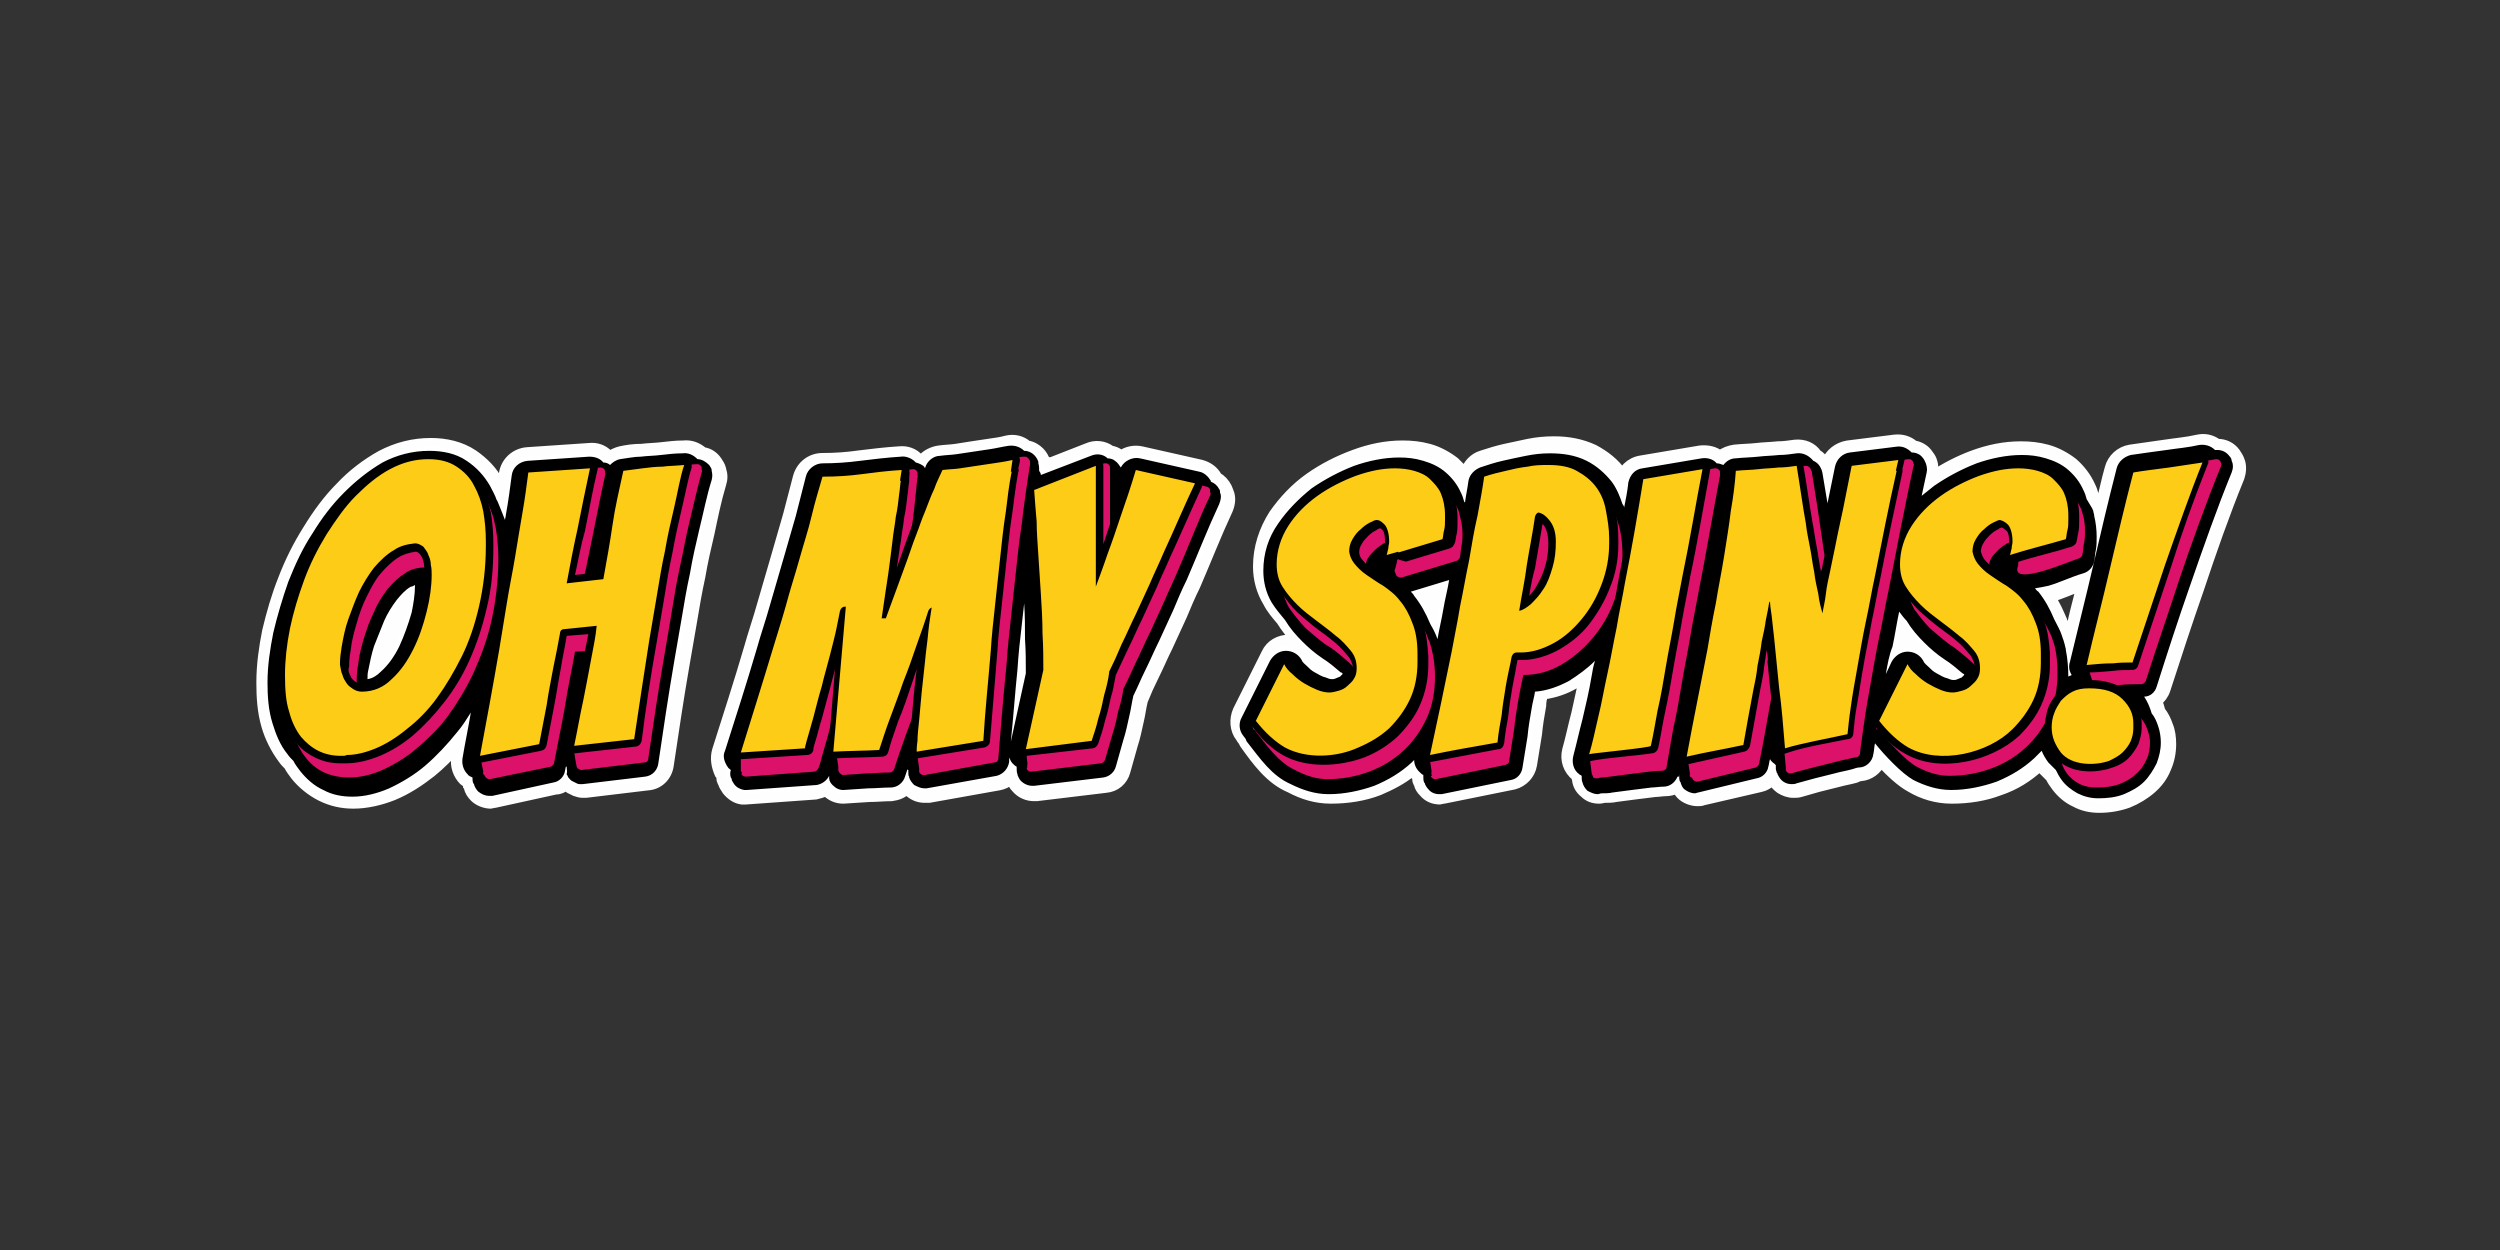
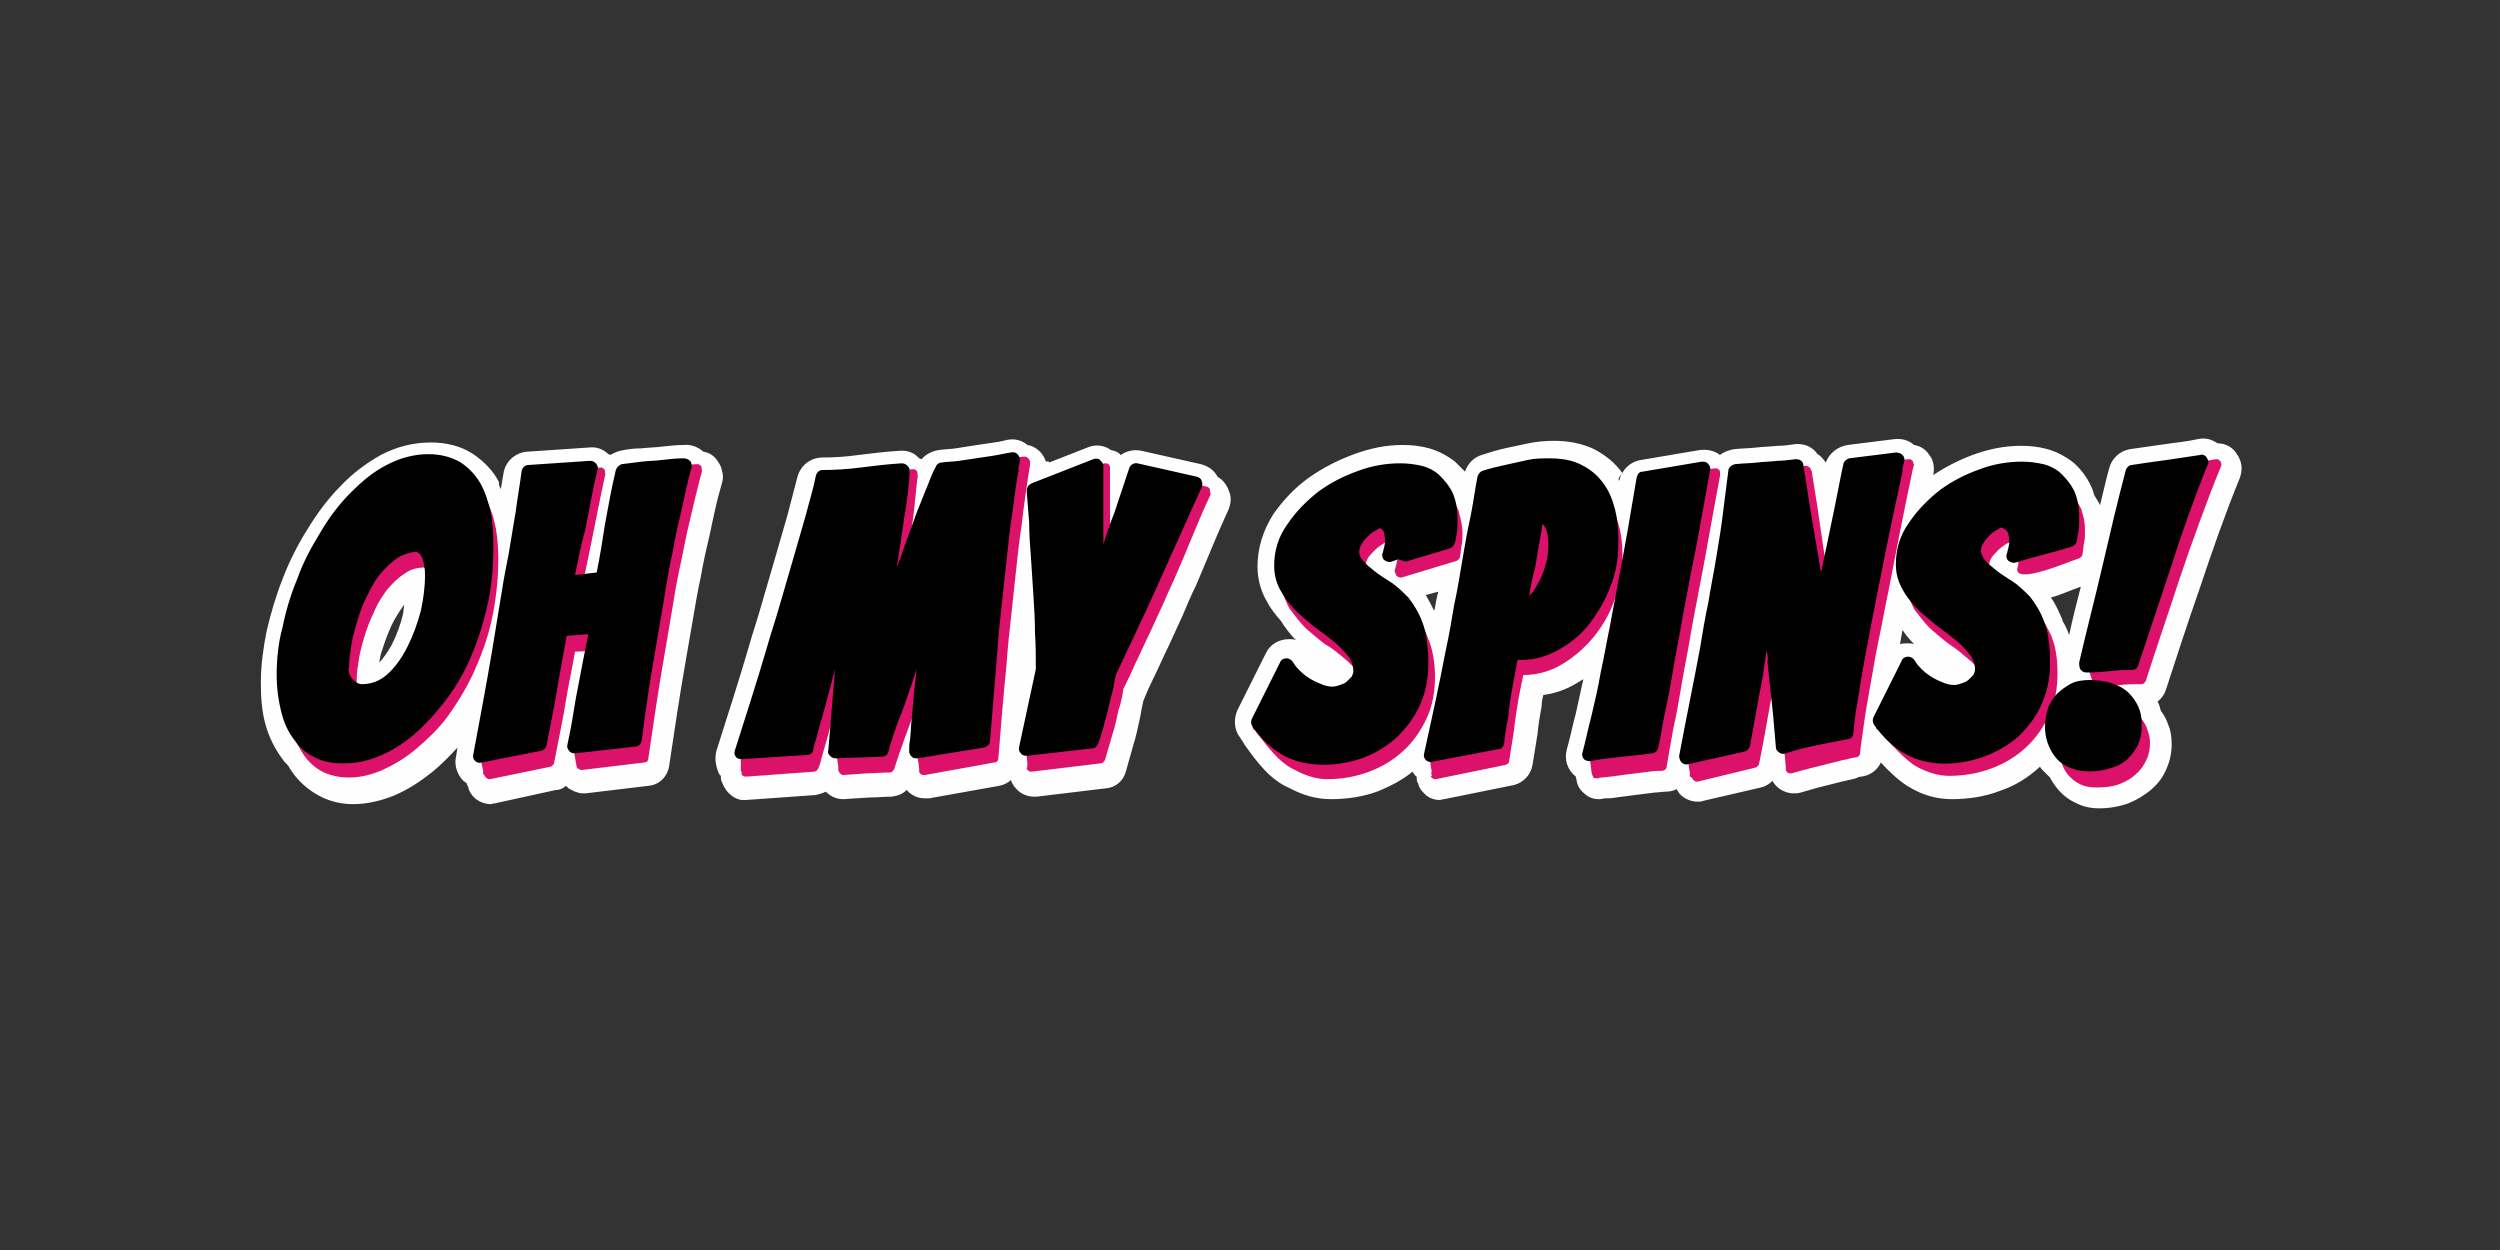
<svg xmlns="http://www.w3.org/2000/svg" version="1.1" id="Layer_1" x="0px" y="0px" width="300px" height="150px" viewBox="0 0 300 150" style="enable-background:new 0 0 300 150;" xml:space="preserve">
  <rect x="0" y="0" width="300" height="150" fill="#333333" stroke="none" />
  <style type="text/css">
	.st0{display:none;fill:#4F4CBC;}
	.st1{fill:none;stroke:#FEFEFE;stroke-width:1.081;stroke-miterlimit:1.176;}
	.st2{fill-rule:evenodd;clip-rule:evenodd;fill:#FEFEFE;}
	.st3{fill:none;stroke:#FFFFFF;stroke-width:1.081;stroke-miterlimit:1.176;}
	.st4{fill-rule:evenodd;clip-rule:evenodd;}
	.st5{fill-rule:evenodd;clip-rule:evenodd;fill:#DB116A;}
	.st6{fill-rule:evenodd;clip-rule:evenodd;fill:#FCCC17;}
</style>
  <rect class="st0" width="300" height="150" />
  <g id="Layer_x0020_1">
    <g id="_1817922516528">
      <g>
        <g>
-           <path class="st1" d="M194.3,57.7c0.3-1.3,1.3-2.3,2.6-2.5l7.1-1.2c0.9-0.1,1.8,0.1,2.4,0.6c0,0,0,0,0,0c0.5-0.4,1.1-0.6,1.7-0.7      c0.9-0.1,1.8-0.1,2.7-0.2c0.8-0.1,1.6-0.1,2.5-0.2c0.7,0,1.4-0.1,2.1-0.2c1.1-0.1,2.1,0.3,2.7,1.2c0.4,0.2,0.7,0.6,1,1      c0.4-1.1,1.4-1.9,2.6-2.1l5.6-0.7c0.9-0.1,1.7,0.1,2.4,0.7c0.6,0.1,1.2,0.4,1.6,0.9c0.2,0.3,0.5,0.6,0.6,1      c0.2,0.5,0.2,1.1,0.1,1.7c0,0,0,0,0,0c1.5-1,3.1-1.8,4.7-2.4c1.9-0.7,3.8-1.1,5.8-1.1c1.1,0,2.1,0.1,3.2,0.4      c1.1,0.3,2.2,0.9,3.1,1.6c0.9,0.8,1.6,1.7,2.1,2.8c0.2,0.4,0.3,0.7,0.4,1.1c0.2,0.3,0.4,0.7,0.6,1c0,0.1,0.1,0.2,0.1,0.2      c0.4-1.5,0.7-3,1.1-4.4c0.3-1.2,1.3-2.1,2.5-2.3c0.7-0.1,1.4-0.2,2.1-0.3c0.7-0.1,1.4-0.2,2.1-0.3c1.3-0.2,2.6-0.3,3.9-0.6      c0.9-0.2,1.7,0,2.4,0.5c0.9,0,1.7,0.4,2.2,1.1c0.2,0.3,0.4,0.6,0.5,0.9c0.3,0.7,0.2,1.5,0,2.1c-1.8,4.4-3.4,9-4.9,13.5      c-1.4,4-2.7,8-4,12c-0.2,0.6-0.6,1.1-1,1.4c0.2,0.3,0.3,0.7,0.4,1.1c0.4,0.5,0.7,1.1,0.9,1.7c0.3,0.7,0.4,1.5,0.4,2.3      c0,1-0.2,2-0.6,2.9c-0.4,1-1,1.8-1.8,2.5c-0.8,0.7-1.8,1.3-2.8,1.7c-1.1,0.4-2.3,0.6-3.5,0.6c-1,0-2-0.2-2.9-0.7      c-0.9-0.4-1.7-1.1-2.3-1.9c-0.3-0.4-0.5-0.7-0.7-1.1c-0.3-0.3-0.6-0.6-0.9-0.9c-0.1-0.1-0.2-0.2-0.3-0.4c-1.4,1.3-3,2.3-4.8,2.9      c-1.8,0.7-3.8,1-5.8,1c-1.8,0-3.5-0.5-5-1.4c-1.1-0.6-2.4-1.8-3.5-3c-0.4,0.9-1.3,1.6-2.4,1.7c-0.2,0-0.4,0.1-0.6,0.2      c-0.7,0.2-1.4,0.3-2.1,0.5c-0.8,0.2-1.6,0.4-2.4,0.6c-0.7,0.2-1.4,0.4-2.1,0.6c-0.3,0.1-0.6,0.1-0.9,0.1c-0.6,0-1.1-0.2-1.6-0.5      c-0.4-0.3-0.7-0.6-0.9-1c-0.4,0.4-0.9,0.7-1.4,0.8l-6.9,1.6c-0.2,0.1-0.5,0.1-0.7,0.1c-0.7,0-1.5-0.3-2-0.8      c-0.2-0.2-0.4-0.5-0.5-0.7c-0.4,0.2-0.9,0.3-1.3,0.3c-0.4,0-0.9,0.1-1.3,0.1c-0.8,0.1-1.6,0.2-2.4,0.3c-0.8,0.1-1.5,0.2-2.3,0.3      c-0.4,0.1-0.9,0.1-1.3,0.1c-0.2,0-0.4,0.1-0.7,0.1c-0.7,0-1.3-0.2-1.8-0.7c-0.5-0.4-0.8-0.9-0.9-1.5l0,0c0-0.2-0.1-0.3-0.1-0.5      c-1-0.8-1.4-2-1.1-3.2c0.4-1.4,0.7-2.9,1.1-4.4c0.3-1.4,0.6-2.7,0.9-4.1c-0.3,0.2-0.7,0.4-1,0.6c-1.2,0.7-2.4,1.1-3.8,1.3      c-0.1,0.4-0.2,0.8-0.2,1.3c-0.2,1.1-0.4,2.3-0.5,3.4c-0.2,1.3-0.4,2.5-0.6,3.7c-0.2,1.2-1.1,2.1-2.2,2.4l-8.4,1.7      c-0.2,0-0.4,0.1-0.5,0.1c-0.8,0-1.5-0.3-2-0.9c-0.3-0.3-0.5-0.6-0.6-1c0-0.1-0.1-0.2-0.1-0.2c-0.1-0.2-0.1-0.4-0.1-0.7      c-0.1-0.1-0.2-0.1-0.2-0.2c-0.1-0.1-0.2-0.2-0.3-0.4c-1.2,1-2.6,1.7-4,2.3c-1.8,0.7-3.8,1-5.8,1c-1.8,0-3.4-0.5-4.9-1.3      c-2.4-1-4-3.2-5.5-5.3c-0.1-0.2-0.2-0.4-0.3-0.5c-0.1-0.1-0.1-0.2-0.2-0.3c-0.7-0.9-0.8-2.2-0.3-3.3l3.4-6.8      c0.5-1.1,1.6-1.7,2.8-1.7c0.3,0,0.5,0,0.8,0.1c-0.7-0.7-1.3-1.5-1.8-2.3c-0.6-0.7-1.2-1.4-1.6-2.2c-0.8-1.3-1.2-2.8-1.2-4.3      c0-2.3,0.7-4.4,1.9-6.3c1.2-1.7,2.6-3.2,4.3-4.4c1.7-1.2,3.5-2.1,5.4-2.8c1.9-0.7,3.8-1.1,5.8-1.1c1.1,0,2.1,0.1,3.2,0.4      c1.1,0.3,2.2,0.9,3.1,1.6c0.4,0.4,0.8,0.8,1.2,1.2c0.3-0.9,1-1.7,2-2c0.9-0.3,1.9-0.6,2.8-0.8c0.9-0.2,1.9-0.4,2.8-0.6      c1-0.2,2-0.3,3.1-0.3c1.7,0,3.3,0.3,4.8,1c1.3,0.7,2.5,1.6,3.4,2.9C194.1,57.4,194.2,57.6,194.3,57.7L194.3,57.7z M249.7,70.4      c-1.2,0.4-2.4,1-3.6,1.3c0,0,0,0,0,0c0.6,0.8,1,1.8,1.4,2.7l0,0.1c0.3,0.5,0.6,1.1,0.8,1.7C248.7,74.3,249.2,72.3,249.7,70.4      L249.7,70.4z M125.9,55.5l4.6-1.8c0.9-0.4,2-0.3,2.8,0.3c0.4,0.1,0.8,0.2,1.1,0.5c0,0,0.1,0.1,0.1,0.1c0.7-0.5,1.6-0.7,2.5-0.5      l7.1,1.6c0.8,0.2,1.6,0.7,2,1.5c0.5,0.3,0.9,0.7,1.2,1.3c0.1,0.2,0.1,0.3,0.2,0.5l0,0c0.3,0.7,0.2,1.5-0.1,2.2      c-1.4,3-2.6,6.1-3.9,9.1c-0.6,1.2-1.1,2.4-1.6,3.6l-1.7,3.7c-0.6,1.2-1.1,2.4-1.7,3.6c-0.5,1-0.9,1.9-1.3,2.9      c-0.2,0.8-0.3,1.7-0.5,2.5c-0.2,0.9-0.4,1.9-0.7,2.8c-0.3,1.1-0.6,2.1-0.9,3.2c-0.3,1.1-1.2,1.9-2.4,2l-8.3,1      c-0.1,0-0.2,0-0.3,0c-0.8,0-1.6-0.3-2.2-1c-0.3-0.3-0.5-0.7-0.6-1c-0.4,0.4-0.9,0.6-1.4,0.7l-8.4,1.5c-0.1,0-0.1,0-0.2,0      c-0.1,0-0.2,0-0.3,0c-0.7,0-1.3-0.2-1.9-0.7c-0.1-0.1-0.2-0.2-0.3-0.3c-0.5,0.5-1.1,0.7-1.8,0.8c-0.9,0-1.8,0.1-2.7,0.1      l-3.1,0.2c-0.8,0-1.5-0.3-2.1-0.9c0,0,0,0,0,0c-0.4,0.2-0.8,0.3-1.2,0.4l-8.4,0.6c-0.2,0-0.4,0-0.5,0c-0.7-0.1-1.3-0.5-1.8-1.1      c-0.2-0.3-0.4-0.6-0.5-0.9c0-0.1-0.1-0.2-0.1-0.2c-0.1-0.2-0.1-0.5-0.1-0.7c-0.1-0.1-0.1-0.1-0.2-0.2C85.9,92,85.7,91,86,90      c1.3-4.1,2.6-8.1,3.8-12.2c0.5-1.8,1.1-3.5,1.6-5.3c0.5-1.8,1.1-3.7,1.6-5.5c0.5-1.7,1-3.5,1.5-5.2c0.4-1.5,0.8-3.1,1.2-4.6      c0.4-1.4,1.6-2.3,3-2.3c1.5,0,2.9-0.1,4.3-0.3c1.6-0.2,3.3-0.4,4.9-0.5c0.9-0.1,1.8,0.2,2.4,0.9c0.1,0,0.2,0.1,0.3,0.1      c0.5-0.6,1.3-1,2.1-1.1c0.7-0.1,1.3-0.1,2-0.2c0.6-0.1,1.3-0.2,1.9-0.3c0.7-0.1,1.4-0.2,2-0.3c0.7-0.1,1.5-0.2,2.2-0.4      c0.9-0.2,1.8,0,2.5,0.6c0.6,0.1,1.1,0.4,1.5,0.8c0.3,0.3,0.6,0.8,0.7,1.2C125.8,55.3,125.9,55.4,125.9,55.5      C125.9,55.5,125.9,55.5,125.9,55.5L125.9,55.5z M60.1,58.7c0.1-0.6,0.2-1.2,0.3-1.8c0.2-1.5,1.4-2.6,2.9-2.7l7.4-0.5      c0.9-0.1,1.7,0.2,2.3,0.8c0.1,0,0.1,0,0.2,0.1c0.4-0.2,0.8-0.4,1.2-0.5c0.9-0.2,1.7-0.3,2.6-0.3c0.8-0.1,1.6-0.1,2.4-0.2      c0.9-0.1,1.7-0.2,2.6-0.2c0.9-0.1,1.7,0.2,2.4,0.8c0.7,0.1,1.3,0.5,1.7,1.1c0.2,0.3,0.4,0.6,0.5,1c0,0,0,0.1,0,0.1      c0.2,0.5,0.2,1.1,0,1.7c-0.6,2-1,4-1.4,5.9c-0.4,1.7-0.8,3.4-1.1,5.2c-0.4,1.8-0.7,3.6-1,5.4c-0.3,1.7-0.6,3.5-0.9,5.2      c-0.7,4-1.3,8.1-1.9,12.1c-0.2,1.3-1.2,2.3-2.5,2.4l-7.5,0.9c-0.1,0-0.2,0-0.3,0h-0.1c-0.3,0-0.6-0.1-0.9-0.2l-0.4-0.2      c-0.3-0.1-0.5-0.3-0.7-0.5c-0.3,0.3-0.7,0.5-1.2,0.5l-7.3,1.6c-0.2,0-0.4,0.1-0.5,0.1h0c-0.7,0-1.5-0.3-2-0.8      c-0.3-0.3-0.6-0.7-0.7-1.2c0-0.1-0.1-0.2-0.1-0.2c0-0.1-0.1-0.2-0.1-0.3c-0.1-0.1-0.3-0.2-0.4-0.3c-0.7-0.7-1.1-1.8-0.9-2.8      c0.1-0.4,0.1-0.8,0.2-1.2c-1,1.1-2,2.1-3.1,3c-1.4,1.1-2.9,2.1-4.6,2.8c-1.5,0.6-3.2,1-4.8,1c-1.4,0-2.7-0.3-3.9-0.9      s-2.3-1.5-3.1-2.5c-0.3-0.4-0.6-0.8-0.8-1.2c-0.3-0.3-0.5-0.5-0.7-0.8c-0.9-1.2-1.6-2.6-2-4c-0.5-1.7-0.6-3.5-0.6-5.2      c0-2.1,0.3-4.2,0.7-6.2c0.5-2.1,1.1-4.2,1.9-6.2c0.8-2.1,1.8-4.1,3-6c1.1-1.8,2.4-3.6,3.9-5.1c1.4-1.5,3.1-2.8,4.9-3.8      c1.9-1,3.9-1.5,6-1.5c1.8,0,3.6,0.4,5.1,1.4c1.3,0.9,2.4,2,3.1,3.4C59.8,58,59.9,58.3,60.1,58.7z M172.1,73.3      c0-0.1,0.1-0.3,0.1-0.4c0.1-0.6,0.2-1.2,0.4-1.9l-1.5,0.4C171.5,72.1,171.8,72.7,172.1,73.3z M228.3,75.6      c-0.1,0.6-0.2,1.1-0.3,1.7c0.3-0.1,0.6-0.1,0.9-0.1c0.3,0,0.5,0,0.8,0.1C229.2,76.8,228.7,76.2,228.3,75.6L228.3,75.6z       M48.5,72.6c0,0-0.1,0.1-0.1,0.1c-0.5,0.7-1,1.5-1.4,2.3c-0.4,0.9-0.8,1.9-1.1,2.9c-0.2,0.5-0.3,1-0.4,1.6      c0.6-0.6,1.1-1.4,1.5-2.1c0.6-1.2,1.1-2.5,1.4-3.9C48.4,73.1,48.5,72.9,48.5,72.6z" />
          <path id="_1" class="st2" d="M194.3,57.7c0.3-1.3,1.3-2.3,2.6-2.5l7.1-1.2c0.9-0.1,1.8,0.1,2.4,0.6c0,0,0,0,0,0      c0.5-0.4,1.1-0.6,1.7-0.7c0.9-0.1,1.8-0.1,2.7-0.2c0.8-0.1,1.6-0.1,2.5-0.2c0.7,0,1.4-0.1,2.1-0.2c1.1-0.1,2.1,0.3,2.7,1.2      c0.4,0.2,0.7,0.6,1,1c0.4-1.1,1.4-1.9,2.6-2.1l5.6-0.7c0.9-0.1,1.7,0.1,2.4,0.7c0.6,0.1,1.2,0.4,1.6,0.9c0.2,0.3,0.5,0.6,0.6,1      c0.2,0.5,0.2,1.1,0.1,1.7c0,0,0,0,0,0c1.5-1,3.1-1.8,4.7-2.4c1.9-0.7,3.8-1.1,5.8-1.1c1.1,0,2.1,0.1,3.2,0.4      c1.1,0.3,2.2,0.9,3.1,1.6c0.9,0.8,1.6,1.7,2.1,2.8c0.2,0.4,0.3,0.7,0.4,1.1c0.2,0.3,0.4,0.7,0.6,1c0,0.1,0.1,0.2,0.1,0.2      c0.4-1.5,0.7-3,1.1-4.4c0.3-1.2,1.3-2.1,2.5-2.3c0.7-0.1,1.4-0.2,2.1-0.3c0.7-0.1,1.4-0.2,2.1-0.3c1.3-0.2,2.6-0.3,3.9-0.6      c0.9-0.2,1.7,0,2.4,0.5c0.9,0,1.7,0.4,2.2,1.1c0.2,0.3,0.4,0.6,0.5,0.9c0.3,0.7,0.2,1.5,0,2.1c-1.8,4.4-3.4,9-4.9,13.5      c-1.4,4-2.7,8-4,12c-0.2,0.6-0.6,1.1-1,1.4c0.2,0.3,0.3,0.7,0.4,1.1c0.4,0.5,0.7,1.1,0.9,1.7c0.3,0.7,0.4,1.5,0.4,2.3      c0,1-0.2,2-0.6,2.9c-0.4,1-1,1.8-1.8,2.5c-0.8,0.7-1.8,1.3-2.8,1.7c-1.1,0.4-2.3,0.6-3.5,0.6c-1,0-2-0.2-2.9-0.7      c-0.9-0.4-1.7-1.1-2.3-1.9c-0.3-0.4-0.5-0.7-0.7-1.1c-0.3-0.3-0.6-0.6-0.9-0.9c-0.1-0.1-0.2-0.2-0.3-0.4c-1.4,1.3-3,2.3-4.8,2.9      c-1.8,0.7-3.8,1-5.8,1c-1.8,0-3.5-0.5-5-1.4c-1.1-0.6-2.4-1.8-3.5-3c-0.4,0.9-1.3,1.6-2.4,1.7c-0.2,0-0.4,0.1-0.6,0.2      c-0.7,0.2-1.4,0.3-2.1,0.5c-0.8,0.2-1.6,0.4-2.4,0.6c-0.7,0.2-1.4,0.4-2.1,0.6c-0.3,0.1-0.6,0.1-0.9,0.1c-0.6,0-1.1-0.2-1.6-0.5      c-0.4-0.3-0.7-0.6-0.9-1c-0.4,0.4-0.9,0.7-1.4,0.8l-6.9,1.6c-0.2,0.1-0.5,0.1-0.7,0.1c-0.7,0-1.5-0.3-2-0.8      c-0.2-0.2-0.4-0.5-0.5-0.7c-0.4,0.2-0.9,0.3-1.3,0.3c-0.4,0-0.9,0.1-1.3,0.1c-0.8,0.1-1.6,0.2-2.4,0.3c-0.8,0.1-1.5,0.2-2.3,0.3      c-0.4,0.1-0.9,0.1-1.3,0.1c-0.2,0-0.4,0.1-0.7,0.1c-0.7,0-1.3-0.2-1.8-0.7c-0.5-0.4-0.8-0.9-0.9-1.5l0,0c0-0.2-0.1-0.3-0.1-0.5      c-1-0.8-1.4-2-1.1-3.2c0.4-1.4,0.7-2.9,1.1-4.4c0.3-1.4,0.6-2.7,0.9-4.1c-0.3,0.2-0.7,0.4-1,0.6c-1.2,0.7-2.4,1.1-3.8,1.3      c-0.1,0.4-0.2,0.8-0.2,1.3c-0.2,1.1-0.4,2.3-0.5,3.4c-0.2,1.3-0.4,2.5-0.6,3.7c-0.2,1.2-1.1,2.1-2.2,2.4l-8.4,1.7      c-0.2,0-0.4,0.1-0.5,0.1c-0.8,0-1.5-0.3-2-0.9c-0.3-0.3-0.5-0.6-0.6-1c0-0.1-0.1-0.2-0.1-0.2c-0.1-0.2-0.1-0.4-0.1-0.7      c-0.1-0.1-0.2-0.1-0.2-0.2c-0.1-0.1-0.2-0.2-0.3-0.4c-1.2,1-2.6,1.7-4,2.3c-1.8,0.7-3.8,1-5.8,1c-1.8,0-3.4-0.5-4.9-1.3      c-2.4-1-4-3.2-5.5-5.3c-0.1-0.2-0.2-0.4-0.3-0.5c-0.1-0.1-0.1-0.2-0.2-0.3c-0.7-0.9-0.8-2.2-0.3-3.3l3.4-6.8      c0.5-1.1,1.6-1.7,2.8-1.7c0.3,0,0.5,0,0.8,0.1c-0.7-0.7-1.3-1.5-1.8-2.3c-0.6-0.7-1.2-1.4-1.6-2.2c-0.8-1.3-1.2-2.8-1.2-4.3      c0-2.3,0.7-4.4,1.9-6.3c1.2-1.7,2.6-3.2,4.3-4.4c1.7-1.2,3.5-2.1,5.4-2.8c1.9-0.7,3.8-1.1,5.8-1.1c1.1,0,2.1,0.1,3.2,0.4      c1.1,0.3,2.2,0.9,3.1,1.6c0.4,0.4,0.8,0.8,1.2,1.2c0.3-0.9,1-1.7,2-2c0.9-0.3,1.9-0.6,2.8-0.8c0.9-0.2,1.9-0.4,2.8-0.6      c1-0.2,2-0.3,3.1-0.3c1.7,0,3.3,0.3,4.8,1c1.3,0.7,2.5,1.6,3.4,2.9C194.1,57.4,194.2,57.6,194.3,57.7L194.3,57.7z M249.7,70.4      c-1.2,0.4-2.4,1-3.6,1.3c0,0,0,0,0,0c0.6,0.8,1,1.8,1.4,2.7l0,0.1c0.3,0.5,0.6,1.1,0.8,1.7C248.7,74.3,249.2,72.3,249.7,70.4      L249.7,70.4z M125.9,55.5l4.6-1.8c0.9-0.4,2-0.3,2.8,0.3c0.4,0.1,0.8,0.2,1.1,0.5c0,0,0.1,0.1,0.1,0.1c0.7-0.5,1.6-0.7,2.5-0.5      l7.1,1.6c0.8,0.2,1.6,0.7,2,1.5c0.5,0.3,0.9,0.7,1.2,1.3c0.1,0.2,0.1,0.3,0.2,0.5l0,0c0.3,0.7,0.2,1.5-0.1,2.2      c-1.4,3-2.6,6.1-3.9,9.1c-0.6,1.2-1.1,2.4-1.6,3.6l-1.7,3.7c-0.6,1.2-1.1,2.4-1.7,3.6c-0.5,1-0.9,1.9-1.3,2.9      c-0.2,0.8-0.3,1.7-0.5,2.5c-0.2,0.9-0.4,1.9-0.7,2.8c-0.3,1.1-0.6,2.1-0.9,3.2c-0.3,1.1-1.2,1.9-2.4,2l-8.3,1      c-0.1,0-0.2,0-0.3,0c-0.8,0-1.6-0.3-2.2-1c-0.3-0.3-0.5-0.7-0.6-1c-0.4,0.4-0.9,0.6-1.4,0.7l-8.4,1.5c-0.1,0-0.1,0-0.2,0      c-0.1,0-0.2,0-0.3,0c-0.7,0-1.3-0.2-1.9-0.7c-0.1-0.1-0.2-0.2-0.3-0.3c-0.5,0.5-1.1,0.7-1.8,0.8c-0.9,0-1.8,0.1-2.7,0.1      l-3.1,0.2c-0.8,0-1.5-0.3-2.1-0.9c0,0,0,0,0,0c-0.4,0.2-0.8,0.3-1.2,0.4l-8.4,0.6c-0.2,0-0.4,0-0.5,0c-0.7-0.1-1.3-0.5-1.8-1.1      c-0.2-0.3-0.4-0.6-0.5-0.9c0-0.1-0.1-0.2-0.1-0.2c-0.1-0.2-0.1-0.5-0.1-0.7c-0.1-0.1-0.1-0.1-0.2-0.2C85.9,92,85.7,91,86,90      c1.3-4.1,2.6-8.1,3.8-12.2c0.5-1.8,1.1-3.5,1.6-5.3c0.5-1.8,1.1-3.7,1.6-5.5c0.5-1.7,1-3.5,1.5-5.2c0.4-1.5,0.8-3.1,1.2-4.6      c0.4-1.4,1.6-2.3,3-2.3c1.5,0,2.9-0.1,4.3-0.3c1.6-0.2,3.3-0.4,4.9-0.5c0.9-0.1,1.8,0.2,2.4,0.9c0.1,0,0.2,0.1,0.3,0.1      c0.5-0.6,1.3-1,2.1-1.1c0.7-0.1,1.3-0.1,2-0.2c0.6-0.1,1.3-0.2,1.9-0.3c0.7-0.1,1.4-0.2,2-0.3c0.7-0.1,1.5-0.2,2.2-0.4      c0.9-0.2,1.8,0,2.5,0.6c0.6,0.1,1.1,0.4,1.5,0.8c0.3,0.3,0.6,0.8,0.7,1.2C125.8,55.3,125.9,55.4,125.9,55.5      C125.9,55.5,125.9,55.5,125.9,55.5L125.9,55.5z M60.1,58.7c0.1-0.6,0.2-1.2,0.3-1.8c0.2-1.5,1.4-2.6,2.9-2.7l7.4-0.5      c0.9-0.1,1.7,0.2,2.3,0.8c0.1,0,0.1,0,0.2,0.1c0.4-0.2,0.8-0.4,1.2-0.5c0.9-0.2,1.7-0.3,2.6-0.3c0.8-0.1,1.6-0.1,2.4-0.2      c0.9-0.1,1.7-0.2,2.6-0.2c0.9-0.1,1.7,0.2,2.4,0.8c0.7,0.1,1.3,0.5,1.7,1.1c0.2,0.3,0.4,0.6,0.5,1c0,0,0,0.1,0,0.1      c0.2,0.5,0.2,1.1,0,1.7c-0.6,2-1,4-1.4,5.9c-0.4,1.7-0.8,3.4-1.1,5.2c-0.4,1.8-0.7,3.6-1,5.4c-0.3,1.7-0.6,3.5-0.9,5.2      c-0.7,4-1.3,8.1-1.9,12.1c-0.2,1.3-1.2,2.3-2.5,2.4l-7.5,0.9c-0.1,0-0.2,0-0.3,0h-0.1c-0.3,0-0.6-0.1-0.9-0.2l-0.4-0.2      c-0.3-0.1-0.5-0.3-0.7-0.5c-0.3,0.3-0.7,0.5-1.2,0.5l-7.3,1.6c-0.2,0-0.4,0.1-0.5,0.1h0c-0.7,0-1.5-0.3-2-0.8      c-0.3-0.3-0.6-0.7-0.7-1.2c0-0.1-0.1-0.2-0.1-0.2c0-0.1-0.1-0.2-0.1-0.3c-0.1-0.1-0.3-0.2-0.4-0.3c-0.7-0.7-1.1-1.8-0.9-2.8      c0.1-0.4,0.1-0.8,0.2-1.2c-1,1.1-2,2.1-3.1,3c-1.4,1.1-2.9,2.1-4.6,2.8c-1.5,0.6-3.2,1-4.8,1c-1.4,0-2.7-0.3-3.9-0.9      s-2.3-1.5-3.1-2.5c-0.3-0.4-0.6-0.8-0.8-1.2c-0.3-0.3-0.5-0.5-0.7-0.8c-0.9-1.2-1.6-2.6-2-4c-0.5-1.7-0.6-3.5-0.6-5.2      c0-2.1,0.3-4.2,0.7-6.2c0.5-2.1,1.1-4.2,1.9-6.2c0.8-2.1,1.8-4.1,3-6c1.1-1.8,2.4-3.6,3.9-5.1c1.4-1.5,3.1-2.8,4.9-3.8      c1.9-1,3.9-1.5,6-1.5c1.8,0,3.6,0.4,5.1,1.4c1.3,0.9,2.4,2,3.1,3.4C59.8,58,59.9,58.3,60.1,58.7z M172.1,73.3      c0-0.1,0.1-0.3,0.1-0.4c0.1-0.6,0.2-1.2,0.4-1.9l-1.5,0.4C171.5,72.1,171.8,72.7,172.1,73.3z M228.3,75.6      c-0.1,0.6-0.2,1.1-0.3,1.7c0.3-0.1,0.6-0.1,0.9-0.1c0.3,0,0.5,0,0.8,0.1C229.2,76.8,228.7,76.2,228.3,75.6L228.3,75.6z       M48.5,72.6c0,0-0.1,0.1-0.1,0.1c-0.5,0.7-1,1.5-1.4,2.3c-0.4,0.9-0.8,1.9-1.1,2.9c-0.2,0.5-0.3,1-0.4,1.6      c0.6-0.6,1.1-1.4,1.5-2.1c0.6-1.2,1.1-2.5,1.4-3.9C48.4,73.1,48.5,72.9,48.5,72.6z" />
        </g>
      </g>
      <g>
-         <path class="st3" d="M201.3,93.2c-0.3,0.7-0.9,1.2-1.7,1.2c-0.5,0-1,0.1-1.4,0.1c-0.8,0.1-1.6,0.2-2.4,0.3     c-0.8,0.1-1.5,0.2-2.3,0.3c-0.4,0.1-0.9,0.1-1.3,0.1c-0.2,0-0.3,0.1-0.5,0.1c-0.4,0-0.8-0.2-1.2-0.4c-0.3-0.3-0.5-0.6-0.6-1l0,0     c-0.1-0.2-0.1-0.5-0.1-0.8c-0.1-0.1-0.2-0.1-0.3-0.2c-0.7-0.5-0.9-1.4-0.7-2.2c0.4-1.5,0.7-2.9,1.1-4.4c0.4-1.7,0.8-3.4,1.1-5.2     c0.1-0.6,0.2-1.2,0.4-1.8c-0.9,0.9-2,1.7-3.1,2.4c-1.3,0.7-2.7,1.2-4.1,1.3c-0.1,0.7-0.3,1.3-0.4,2c-0.2,1.1-0.4,2.3-0.5,3.4     c-0.2,1.3-0.4,2.5-0.6,3.7c-0.1,0.8-0.7,1.4-1.4,1.5l-8.3,1.7c-0.1,0-0.2,0-0.3,0c-0.5,0-1-0.2-1.3-0.6c-0.2-0.2-0.3-0.4-0.4-0.6     c0-0.1,0-0.1-0.1-0.2c-0.1-0.2-0.1-0.5-0.1-0.7l0-0.2c-0.2-0.1-0.3-0.2-0.5-0.4c-0.4-0.4-0.6-0.9-0.6-1.4     c-0.1,0.1-0.2,0.2-0.3,0.3c-1.3,1.2-2.8,2.1-4.5,2.8c-1.7,0.6-3.6,1-5.4,1c0,0,0,0-0.1,0c-1.6,0-3.1-0.5-4.5-1.2     c-2.3-1-3.7-3.1-5.2-5c-0.1-0.1-0.2-0.3-0.2-0.4c-0.1-0.1-0.2-0.3-0.3-0.4c-0.5-0.6-0.6-1.5-0.2-2.2l3.4-6.8     c0.4-0.7,1.1-1.2,1.9-1.2c0.8,0,1.5,0.4,1.9,1.1c0.1,0.3,0.4,0.5,0.6,0.7c0.3,0.3,0.6,0.6,1,0.8c0.4,0.2,0.8,0.5,1.3,0.6     c0.2,0.1,0.5,0.2,0.7,0.2c0.2,0,0.3,0,0.5-0.1c0.2-0.1,0.3-0.1,0.5-0.2c0.1-0.1,0.2-0.2,0.3-0.3c0-0.1,0-0.1,0-0.1     c-0.1-0.1-0.1-0.1-0.2-0.1c-0.7-0.6-1.4-1.2-2.2-1.7c-0.9-0.6-1.7-1.3-2.4-2c-0.8-0.8-1.5-1.6-2.1-2.6c-0.5-0.6-1.1-1.3-1.6-2.1     c-0.7-1.2-1-2.5-1-3.8c0-2.1,0.6-4,1.8-5.7c1.1-1.6,2.5-3,4-4.2c1.6-1.1,3.3-2,5.1-2.7c1.7-0.6,3.6-1,5.4-1c1,0,1.9,0.1,2.9,0.4     c1,0.3,1.9,0.7,2.7,1.4c0.8,0.7,1.4,1.5,1.8,2.4c0.2,0.4,0.3,0.7,0.4,1.1c0,0,0.1,0.1,0.1,0.1c0.1-0.8,0.3-1.7,0.4-2.5     c0.1-0.8,0.7-1.4,1.4-1.7c0.9-0.3,1.8-0.6,2.7-0.8c0.9-0.2,1.8-0.4,2.8-0.6c1-0.2,1.9-0.3,2.9-0.3c1.5,0,3,0.2,4.4,0.9     c1.2,0.6,2.2,1.5,3,2.5c0.6,0.8,1,1.8,1.3,2.7c0.1,0.1,0.2,0.3,0.2,0.4c0.2-1,0.4-2,0.5-3c0.2-0.9,0.8-1.6,1.7-1.7l7.1-1.2     c0.7-0.1,1.4,0.1,1.8,0.6c0,0,0,0,0,0c0.3,0,0.5,0.1,0.8,0.2c0.4-0.5,0.9-0.8,1.5-0.8c0.9-0.1,1.8-0.1,2.7-0.2     c0.8-0.1,1.6-0.1,2.5-0.2c0.7,0,1.4-0.1,2.1-0.2c0.8-0.1,1.5,0.3,2,0.9c0.5,0.2,0.8,0.6,1,1.1c0,0.1,0.1,0.3,0.1,0.4     c0.2,1.2,0.4,2.4,0.6,3.6c0.3-1.5,0.6-2.9,0.9-4.4c0.2-0.9,0.9-1.6,1.8-1.7l5.6-0.7c0.7-0.1,1.3,0.2,1.8,0.7c0,0,0,0,0,0     c0.5,0,1,0.2,1.3,0.6c0.2,0.2,0.3,0.5,0.4,0.7c0.1,0.3,0.2,0.7,0.1,1.1c-0.2,0.9-0.4,1.9-0.6,2.8c0.5-0.4,1-0.8,1.5-1.2     c1.6-1.1,3.3-2,5.1-2.7c1.7-0.6,3.6-1,5.4-1c1,0,1.9,0.1,2.9,0.4c1,0.3,1.9,0.7,2.7,1.4c0.8,0.7,1.4,1.5,1.8,2.4     c0.2,0.4,0.3,0.7,0.4,1.1c0.2,0.3,0.4,0.7,0.6,1c0.1,0.1,0.1,0.3,0.2,0.4l0,0c0,0,0,0.1,0,0.1l0.1,0.4c0,0,0,0.1,0,0.1     c0,0,0,0,0,0c0.2,0.8,0.3,1.7,0.3,2.5c0,0.5,0,1.1-0.1,1.6c-0.1,0.4-0.1,0.9-0.2,1.3c-0.1,0.7-0.6,1.3-1.3,1.5     c-1.4,0.4-2.8,1.1-4.2,1.5c-0.4,0.1-1,0.2-1.6,0.3c0.1,0.1,0.2,0.3,0.4,0.4c0.8,1,1.4,2.1,1.9,3.3l0.1,0.2     c0.3,0.6,0.6,1.1,0.8,1.7l0.1,0.3c0.2,0.5,0.3,1,0.4,1.4l0,0.1c0.2,1,0.3,2.1,0.3,3.2c0.1-0.1,0.3-0.1,0.4-0.2     c-0.3-0.5-0.4-1-0.2-1.6c0.9-3.8,1.9-7.7,2.8-11.6c0.9-3.9,1.8-7.7,2.8-11.6c0.2-0.8,0.9-1.4,1.7-1.6c0.7-0.1,1.4-0.2,2.1-0.3     c0.7-0.1,1.5-0.2,2.2-0.3c1.3-0.2,2.6-0.3,3.9-0.6c0.7-0.1,1.4,0.1,1.9,0.6c0.1,0,0.2,0,0.3,0c0.6,0,1.1,0.3,1.4,0.7     c0.2,0.2,0.3,0.4,0.3,0.6c0.2,0.4,0.2,0.9,0,1.4c-1.8,4.4-3.4,9-5,13.6c-1.4,4-2.7,8-4,12.1c-0.2,0.7-0.8,1.2-1.5,1.2     c0.4,0.6,0.7,1.3,0.9,2c0.4,0.5,0.6,1,0.8,1.6l0,0c0.2,0.6,0.3,1.3,0.3,1.9c0,0.9-0.2,1.7-0.5,2.5c-0.4,0.8-0.9,1.6-1.5,2.2     c-0.7,0.7-1.5,1.1-2.4,1.5c-1,0.4-2.1,0.5-3.1,0.5c-0.9,0-1.7-0.2-2.5-0.6c-0.7-0.4-1.4-0.9-1.9-1.6c-0.3-0.4-0.5-0.8-0.7-1.2     c-0.3-0.3-0.6-0.6-0.9-0.9c-0.3-0.4-0.6-0.9-0.8-1.4c-0.3,0.3-0.6,0.6-0.9,0.9c-1.3,1.2-2.8,2.1-4.5,2.8c-1.7,0.6-3.6,1-5.4,1     c0,0,0,0-0.1,0c-1.6,0-3.1-0.5-4.5-1.2c-1.4-0.8-3.4-2.9-4.6-4.4c-0.1,0.4-0.1,0.9-0.2,1.3c-0.1,0.9-0.9,1.6-1.7,1.6     c-0.2,0-0.5,0.1-0.8,0.2c-0.7,0.2-1.4,0.3-2.1,0.5c-0.8,0.2-1.6,0.4-2.4,0.6c-0.7,0.2-1.5,0.4-2.2,0.6c-0.2,0.1-0.4,0.1-0.6,0.1     c-0.4,0-0.7-0.1-1-0.3c-0.3-0.2-0.5-0.5-0.7-0.9c0-0.1,0-0.1-0.1-0.2c0-0.1-0.1-0.3-0.1-0.4l0-0.5c0,0-0.1,0-0.1-0.1     c-0.3-0.2-0.5-0.4-0.6-0.6c-0.1,0.3-0.1,0.6-0.2,0.9c-0.1,0.7-0.7,1.3-1.4,1.4l-7,1.7c-0.1,0-0.3,0.1-0.4,0.1     c-0.5,0-0.9-0.2-1.3-0.5c-0.2-0.2-0.3-0.4-0.4-0.7c0-0.1,0-0.1-0.1-0.2c-0.1-0.2-0.1-0.5-0.1-0.7l0-0.2     C201.5,93.3,201.4,93.2,201.3,93.2L201.3,93.2z M172.5,76.7c0.2-1.2,0.5-2.4,0.7-3.6c0.2-1.2,0.5-2.3,0.7-3.5l-4.6,1.4     c0.2,0.2,0.3,0.3,0.4,0.5c0.8,1,1.4,2.1,1.9,3.3l0.1,0.2C172,75.5,172.3,76.1,172.5,76.7L172.5,76.7z M226.3,80.9l0.7-1.5     c0.4-0.7,1.1-1.2,1.9-1.2c0.8,0,1.5,0.4,1.9,1.1c0.1,0.3,0.4,0.5,0.6,0.7c0.3,0.3,0.6,0.6,1,0.8c0.4,0.2,0.8,0.5,1.3,0.6     c0.2,0.1,0.5,0.2,0.7,0.2c0.2,0,0.3,0,0.5-0.1c0.2-0.1,0.3-0.1,0.5-0.2c0.1-0.1,0.2-0.2,0.3-0.3c0-0.1,0-0.1,0-0.1     c-0.1,0-0.1-0.1-0.2-0.1c-0.7-0.6-1.4-1.2-2.2-1.7c-0.9-0.6-1.7-1.3-2.4-2c-0.8-0.8-1.5-1.6-2.1-2.6c-0.3-0.3-0.6-0.7-0.9-1.1     c-0.3,1.4-0.5,2.8-0.8,4.2C226.7,78.6,226.5,79.7,226.3,80.9L226.3,80.9z M124.9,57l6-2.3c0.7-0.3,1.4-0.2,1.9,0.2     c0,0,0.1,0.1,0.1,0.1c0.3,0,0.7,0.1,0.9,0.3c0.3,0.2,0.5,0.5,0.7,0.8c0.4-0.8,1.4-1.3,2.3-1.1l7.1,1.6c0.6,0.1,1.1,0.6,1.4,1.1     c0,0,0,0.1,0,0.1c0.5,0.2,0.8,0.5,1,0.9c0.1,0.1,0.1,0.2,0.1,0.3l0,0.1c0.2,0.4,0.1,0.9-0.1,1.4c-1.4,3-2.6,6.1-3.9,9.1     c-0.6,1.2-1.1,2.4-1.6,3.6l-1.7,3.7c-0.6,1.2-1.1,2.4-1.7,3.6c-0.5,1-0.9,2-1.4,3c-0.2,0.9-0.3,1.7-0.5,2.5     c-0.2,0.9-0.4,1.9-0.7,2.8c-0.3,1.1-0.6,2.1-0.9,3.2c-0.2,0.7-0.8,1.2-1.5,1.3l-8.3,1c-0.1,0-0.1,0-0.2,0c-0.5,0-1-0.2-1.4-0.6     c-0.2-0.2-0.3-0.5-0.4-0.7l0-0.1c-0.1-0.2-0.1-0.5-0.1-0.8l0-0.1c-0.2-0.1-0.3-0.2-0.5-0.4c-0.2-0.2-0.3-0.5-0.4-0.7     c0,0.2,0,0.3,0,0.5c-0.1,0.8-0.7,1.5-1.5,1.7l-8.4,1.5c0,0-0.1,0-0.1,0c-0.1,0-0.1,0-0.2,0c-0.4,0-0.8-0.2-1.2-0.4     c-0.3-0.3-0.5-0.6-0.6-0.9l0-0.1c-0.1-0.1-0.1-0.3-0.1-0.5l0-0.3c0,0-0.1,0-0.1-0.1c-0.1,0.3-0.2,0.6-0.3,0.9     c-0.2,0.7-0.9,1.3-1.7,1.3c-0.9,0-1.8,0.1-2.7,0.1l-3,0.2c-0.5,0-0.9-0.2-1.3-0.6c-0.2-0.2-0.4-0.5-0.4-0.8c0,0,0-0.1,0-0.2l0,0     c0,0,0-0.1,0-0.1c-0.3,0.6-0.9,1-1.5,1.1l-8.4,0.6c-0.1,0-0.2,0-0.3,0c-0.5-0.1-0.9-0.3-1.2-0.7c-0.1-0.2-0.3-0.4-0.3-0.6     c0,0,0-0.1-0.1-0.2c-0.1-0.3-0.1-0.6,0-0.9c-0.1-0.1-0.3-0.2-0.4-0.4c-0.4-0.6-0.6-1.3-0.3-1.9c1.3-4.1,2.6-8.1,3.8-12.2     c0.5-1.8,1.1-3.5,1.6-5.3c0.5-1.8,1.1-3.7,1.6-5.5c0.5-1.7,1-3.5,1.5-5.2c0.4-1.6,0.8-3.1,1.2-4.7c0.2-0.9,1.1-1.6,2-1.6     c1.5,0,3-0.1,4.5-0.3c1.6-0.2,3.3-0.4,4.9-0.5c0.6-0.1,1.3,0.2,1.7,0.6c0,0,0.1,0.1,0.1,0.1c0.4,0.1,0.8,0.3,1,0.5     c0,0.1,0.1,0.1,0.1,0.2c0-0.1,0.1-0.2,0.1-0.3c0.3-0.7,1-1.2,1.7-1.2c0.7-0.1,1.3-0.1,2-0.2c0.7-0.1,1.3-0.2,2-0.3     c0.7-0.1,1.4-0.2,2-0.3c0.7-0.1,1.5-0.3,2.2-0.4c0.7-0.1,1.4,0.1,1.9,0.6c0,0,0,0,0,0c0.5,0,0.9,0.2,1.2,0.5     c0.2,0.2,0.4,0.5,0.5,0.8c0,0.1,0,0.1,0,0.2l0,0c0.1,0.3,0.1,0.6,0.1,0.9C124.9,56.8,124.9,56.9,124.9,57L124.9,57z M122.9,72.4     c-0.1,0.9-0.2,1.8-0.3,2.7c-0.2,1.7-0.4,3.5-0.5,5.2c-0.3,2.9-0.5,5.8-0.8,8.7l1.8-8.2c0-1.4,0-2.7-0.1-4.1     C123,75.3,123,73.8,122.9,72.4z M60.6,62.4c0-0.2,0.1-0.4,0.1-0.6c0.3-1.6,0.5-3.2,0.7-4.7c0.1-1,0.9-1.7,1.9-1.8l7.4-0.5     c0.7,0,1.3,0.2,1.7,0.7c0,0,0,0,0,0c0.3,0,0.6,0.1,0.8,0.3c0.3-0.3,0.7-0.6,1.2-0.7c0.8-0.1,1.7-0.3,2.5-0.3     c0.8-0.1,1.6-0.1,2.4-0.2c0.9-0.1,1.7-0.2,2.6-0.2c0.7-0.1,1.3,0.2,1.8,0.7c0.5,0,1,0.3,1.4,0.7c0.1,0.2,0.3,0.4,0.3,0.6     c0,0,0,0.1,0,0.1c0.1,0.4,0.1,0.7,0,1.1c-0.6,1.9-1,4-1.5,6c-0.4,1.7-0.8,3.4-1.1,5.2c-0.4,1.8-0.7,3.6-1,5.4     c-0.3,1.7-0.6,3.5-0.9,5.2c-0.7,4.1-1.3,8.1-1.9,12.2c-0.1,0.8-0.7,1.5-1.6,1.6l-7.5,0.9c-0.1,0-0.1,0-0.1,0h-0.1     c-0.2,0-0.3,0-0.5-0.1l-0.4-0.2c-0.3-0.1-0.4-0.3-0.6-0.5l-0.1-0.2c0-0.1-0.1-0.1-0.1-0.2C68.1,92.6,68,92.3,68,92c0,0,0,0-0.1,0     l-0.1,0.5c-0.1,0.7-0.7,1.3-1.4,1.4l-7.3,1.6c-0.1,0-0.2,0-0.4,0h0c-0.5,0-0.9-0.2-1.3-0.5c-0.2-0.2-0.4-0.5-0.5-0.8     c0-0.1,0-0.1-0.1-0.2c-0.1-0.2-0.1-0.4-0.1-0.6l0-0.1c-0.2-0.1-0.5-0.2-0.6-0.4c-0.5-0.5-0.7-1.2-0.6-1.9c0.3-1.8,0.7-3.7,1-5.5     c-0.5,0.8-1,1.6-1.6,2.3c-1.2,1.5-2.5,2.9-3.9,4.1c-1.3,1.1-2.8,2-4.3,2.7c-1.4,0.6-2.9,1-4.4,1c-1.2,0-2.4-0.2-3.5-0.8     c-1.1-0.5-2-1.3-2.8-2.3c-0.3-0.4-0.6-0.8-0.8-1.2c-0.3-0.3-0.5-0.5-0.7-0.8c-0.9-1.1-1.4-2.4-1.8-3.7c-0.5-1.6-0.6-3.3-0.6-4.9     c0-2,0.3-4,0.7-6c0.5-2.1,1.1-4.1,1.8-6.1c0.8-2,1.7-4,2.9-5.8c1.1-1.8,2.3-3.4,3.8-4.9c1.4-1.4,2.9-2.6,4.6-3.6     c1.7-0.9,3.6-1.4,5.6-1.4c1.6,0,3.2,0.3,4.5,1.2c1.2,0.8,2.1,1.8,2.8,3c0.3,0.6,0.6,1.1,0.8,1.7c0.1,0.1,0.1,0.2,0.2,0.4     C60,60.9,60.3,61.6,60.6,62.4L60.6,62.4z M49.8,70.2c-0.2,0.1-0.3,0.2-0.5,0.2c-0.7,0.4-1.2,1-1.7,1.6c-0.6,0.8-1.1,1.6-1.5,2.5     c-0.4,1-0.8,2-1.2,3c-0.3,0.9-0.5,1.9-0.7,2.9c-0.1,0.4-0.1,0.7-0.1,1.1c0.6-0.1,1.1-0.4,1.6-0.9c0.9-0.8,1.6-1.8,2.2-3     c0.6-1.3,1.1-2.7,1.5-4.1C49.6,72.5,49.8,71.4,49.8,70.2z" />
-         <path id="_1_0" class="st4" d="M201.3,93.2c-0.3,0.7-0.9,1.2-1.7,1.2c-0.5,0-1,0.1-1.4,0.1c-0.8,0.1-1.6,0.2-2.4,0.3     c-0.8,0.1-1.5,0.2-2.3,0.3c-0.4,0.1-0.9,0.1-1.3,0.1c-0.2,0-0.3,0.1-0.5,0.1c-0.4,0-0.8-0.2-1.2-0.4c-0.3-0.3-0.5-0.6-0.6-1l0,0     c-0.1-0.2-0.1-0.5-0.1-0.8c-0.1-0.1-0.2-0.1-0.3-0.2c-0.7-0.5-0.9-1.4-0.7-2.2c0.4-1.5,0.7-2.9,1.1-4.4c0.4-1.7,0.8-3.4,1.1-5.2     c0.1-0.6,0.2-1.2,0.4-1.8c-0.9,0.9-2,1.7-3.1,2.4c-1.3,0.7-2.7,1.2-4.1,1.3c-0.1,0.7-0.3,1.3-0.4,2c-0.2,1.1-0.4,2.3-0.5,3.4     c-0.2,1.3-0.4,2.5-0.6,3.7c-0.1,0.8-0.7,1.4-1.4,1.5l-8.3,1.7c-0.1,0-0.2,0-0.3,0c-0.5,0-1-0.2-1.3-0.6c-0.2-0.2-0.3-0.4-0.4-0.6     c0-0.1,0-0.1-0.1-0.2c-0.1-0.2-0.1-0.5-0.1-0.7l0-0.2c-0.2-0.1-0.3-0.2-0.5-0.4c-0.4-0.4-0.6-0.9-0.6-1.4     c-0.1,0.1-0.2,0.2-0.3,0.3c-1.3,1.2-2.8,2.1-4.5,2.8c-1.7,0.6-3.6,1-5.4,1c0,0,0,0-0.1,0c-1.6,0-3.1-0.5-4.5-1.2     c-2.3-1-3.7-3.1-5.2-5c-0.1-0.1-0.2-0.3-0.2-0.4c-0.1-0.1-0.2-0.3-0.3-0.4c-0.5-0.6-0.6-1.5-0.2-2.2l3.4-6.8     c0.4-0.7,1.1-1.2,1.9-1.2c0.8,0,1.5,0.4,1.9,1.1c0.1,0.3,0.4,0.5,0.6,0.7c0.3,0.3,0.6,0.6,1,0.8c0.4,0.2,0.8,0.5,1.3,0.6     c0.2,0.1,0.5,0.2,0.7,0.2c0.2,0,0.3,0,0.5-0.1c0.2-0.1,0.3-0.1,0.5-0.2c0.1-0.1,0.2-0.2,0.3-0.3c0-0.1,0-0.1,0-0.1     c-0.1-0.1-0.1-0.1-0.2-0.1c-0.7-0.6-1.4-1.2-2.2-1.7c-0.9-0.6-1.7-1.3-2.4-2c-0.8-0.8-1.5-1.6-2.1-2.6c-0.5-0.6-1.1-1.3-1.6-2.1     c-0.7-1.2-1-2.5-1-3.8c0-2.1,0.6-4,1.8-5.7c1.1-1.6,2.5-3,4-4.2c1.6-1.1,3.3-2,5.1-2.7c1.7-0.6,3.6-1,5.4-1c1,0,1.9,0.1,2.9,0.4     c1,0.3,1.9,0.7,2.7,1.4c0.8,0.7,1.4,1.5,1.8,2.4c0.2,0.4,0.3,0.7,0.4,1.1c0,0,0.1,0.1,0.1,0.1c0.1-0.8,0.3-1.7,0.4-2.5     c0.1-0.8,0.7-1.4,1.4-1.7c0.9-0.3,1.8-0.6,2.7-0.8c0.9-0.2,1.8-0.4,2.8-0.6c1-0.2,1.9-0.3,2.9-0.3c1.5,0,3,0.2,4.4,0.9     c1.2,0.6,2.2,1.5,3,2.5c0.6,0.8,1,1.8,1.3,2.7c0.1,0.1,0.2,0.3,0.2,0.4c0.2-1,0.4-2,0.5-3c0.2-0.9,0.8-1.6,1.7-1.7l7.1-1.2     c0.7-0.1,1.4,0.1,1.8,0.6c0,0,0,0,0,0c0.3,0,0.5,0.1,0.8,0.2c0.4-0.5,0.9-0.8,1.5-0.8c0.9-0.1,1.8-0.1,2.7-0.2     c0.8-0.1,1.6-0.1,2.5-0.2c0.7,0,1.4-0.1,2.1-0.2c0.8-0.1,1.5,0.3,2,0.9c0.5,0.2,0.8,0.6,1,1.1c0,0.1,0.1,0.3,0.1,0.4     c0.2,1.2,0.4,2.4,0.6,3.6c0.3-1.5,0.6-2.9,0.9-4.4c0.2-0.9,0.9-1.6,1.8-1.7l5.6-0.7c0.7-0.1,1.3,0.2,1.8,0.7c0,0,0,0,0,0     c0.5,0,1,0.2,1.3,0.6c0.2,0.2,0.3,0.5,0.4,0.7c0.1,0.3,0.2,0.7,0.1,1.1c-0.2,0.9-0.4,1.9-0.6,2.8c0.5-0.4,1-0.8,1.5-1.2     c1.6-1.1,3.3-2,5.1-2.7c1.7-0.6,3.6-1,5.4-1c1,0,1.9,0.1,2.9,0.4c1,0.3,1.9,0.7,2.7,1.4c0.8,0.7,1.4,1.5,1.8,2.4     c0.2,0.4,0.3,0.7,0.4,1.1c0.2,0.3,0.4,0.7,0.6,1c0.1,0.1,0.1,0.3,0.2,0.4l0,0c0,0,0,0.1,0,0.1l0.1,0.4c0,0,0,0.1,0,0.1     c0,0,0,0,0,0c0.2,0.8,0.3,1.7,0.3,2.5c0,0.5,0,1.1-0.1,1.6c-0.1,0.4-0.1,0.9-0.2,1.3c-0.1,0.7-0.6,1.3-1.3,1.5     c-1.4,0.4-2.8,1.1-4.2,1.5c-0.4,0.1-1,0.2-1.6,0.3c0.1,0.1,0.2,0.3,0.4,0.4c0.8,1,1.4,2.1,1.9,3.3l0.1,0.2     c0.3,0.6,0.6,1.1,0.8,1.7l0.1,0.3c0.2,0.5,0.3,1,0.4,1.4l0,0.1c0.2,1,0.3,2.1,0.3,3.2c0.1-0.1,0.3-0.1,0.4-0.2     c-0.3-0.5-0.4-1-0.2-1.6c0.9-3.8,1.9-7.7,2.8-11.6c0.9-3.9,1.8-7.7,2.8-11.6c0.2-0.8,0.9-1.4,1.7-1.6c0.7-0.1,1.4-0.2,2.1-0.3     c0.7-0.1,1.5-0.2,2.2-0.3c1.3-0.2,2.6-0.3,3.9-0.6c0.7-0.1,1.4,0.1,1.9,0.6c0.1,0,0.2,0,0.3,0c0.6,0,1.1,0.3,1.4,0.7     c0.2,0.2,0.3,0.4,0.3,0.6c0.2,0.4,0.2,0.9,0,1.4c-1.8,4.4-3.4,9-5,13.6c-1.4,4-2.7,8-4,12.1c-0.2,0.7-0.8,1.2-1.5,1.2     c0.4,0.6,0.7,1.3,0.9,2c0.4,0.5,0.6,1,0.8,1.6l0,0c0.2,0.6,0.3,1.3,0.3,1.9c0,0.9-0.2,1.7-0.5,2.5c-0.4,0.8-0.9,1.6-1.5,2.2     c-0.7,0.7-1.5,1.1-2.4,1.5c-1,0.4-2.1,0.5-3.1,0.5c-0.9,0-1.7-0.2-2.5-0.6c-0.7-0.4-1.4-0.9-1.9-1.6c-0.3-0.4-0.5-0.8-0.7-1.2     c-0.3-0.3-0.6-0.6-0.9-0.9c-0.3-0.4-0.6-0.9-0.8-1.4c-0.3,0.3-0.6,0.6-0.9,0.9c-1.3,1.2-2.8,2.1-4.5,2.8c-1.7,0.6-3.6,1-5.4,1     c0,0,0,0-0.1,0c-1.6,0-3.1-0.5-4.5-1.2c-1.4-0.8-3.4-2.9-4.6-4.4c-0.1,0.4-0.1,0.9-0.2,1.3c-0.1,0.9-0.9,1.6-1.7,1.6     c-0.2,0-0.5,0.1-0.8,0.2c-0.7,0.2-1.4,0.3-2.1,0.5c-0.8,0.2-1.6,0.4-2.4,0.6c-0.7,0.2-1.5,0.4-2.2,0.6c-0.2,0.1-0.4,0.1-0.6,0.1     c-0.4,0-0.7-0.1-1-0.3c-0.3-0.2-0.5-0.5-0.7-0.9c0-0.1,0-0.1-0.1-0.2c0-0.1-0.1-0.3-0.1-0.4l0-0.5c0,0-0.1,0-0.1-0.1     c-0.3-0.2-0.5-0.4-0.6-0.6c-0.1,0.3-0.1,0.6-0.2,0.9c-0.1,0.7-0.7,1.3-1.4,1.4l-7,1.7c-0.1,0-0.3,0.1-0.4,0.1     c-0.5,0-0.9-0.2-1.3-0.5c-0.2-0.2-0.3-0.4-0.4-0.7c0-0.1,0-0.1-0.1-0.2c-0.1-0.2-0.1-0.5-0.1-0.7l0-0.2     C201.5,93.3,201.4,93.2,201.3,93.2L201.3,93.2z M172.5,76.7c0.2-1.2,0.5-2.4,0.7-3.6c0.2-1.2,0.5-2.3,0.7-3.5l-4.6,1.4     c0.2,0.2,0.3,0.3,0.4,0.5c0.8,1,1.4,2.1,1.9,3.3l0.1,0.2C172,75.5,172.3,76.1,172.5,76.7L172.5,76.7z M226.3,80.9l0.7-1.5     c0.4-0.7,1.1-1.2,1.9-1.2c0.8,0,1.5,0.4,1.9,1.1c0.1,0.3,0.4,0.5,0.6,0.7c0.3,0.3,0.6,0.6,1,0.8c0.4,0.2,0.8,0.5,1.3,0.6     c0.2,0.1,0.5,0.2,0.7,0.2c0.2,0,0.3,0,0.5-0.1c0.2-0.1,0.3-0.1,0.5-0.2c0.1-0.1,0.2-0.2,0.3-0.3c0-0.1,0-0.1,0-0.1     c-0.1,0-0.1-0.1-0.2-0.1c-0.7-0.6-1.4-1.2-2.2-1.7c-0.9-0.6-1.7-1.3-2.4-2c-0.8-0.8-1.5-1.6-2.1-2.6c-0.3-0.3-0.6-0.7-0.9-1.1     c-0.3,1.4-0.5,2.8-0.8,4.2C226.7,78.6,226.5,79.7,226.3,80.9L226.3,80.9z M124.9,57l6-2.3c0.7-0.3,1.4-0.2,1.9,0.2     c0,0,0.1,0.1,0.1,0.1c0.3,0,0.7,0.1,0.9,0.3c0.3,0.2,0.5,0.5,0.7,0.8c0.4-0.8,1.4-1.3,2.3-1.1l7.1,1.6c0.6,0.1,1.1,0.6,1.4,1.1     c0,0,0,0.1,0,0.1c0.5,0.2,0.8,0.5,1,0.9c0.1,0.1,0.1,0.2,0.1,0.3l0,0.1c0.2,0.4,0.1,0.9-0.1,1.4c-1.4,3-2.6,6.1-3.9,9.1     c-0.6,1.2-1.1,2.4-1.6,3.6l-1.7,3.7c-0.6,1.2-1.1,2.4-1.7,3.6c-0.5,1-0.9,2-1.4,3c-0.2,0.9-0.3,1.7-0.5,2.5     c-0.2,0.9-0.4,1.9-0.7,2.8c-0.3,1.1-0.6,2.1-0.9,3.2c-0.2,0.7-0.8,1.2-1.5,1.3l-8.3,1c-0.1,0-0.1,0-0.2,0c-0.5,0-1-0.2-1.4-0.6     c-0.2-0.2-0.3-0.5-0.4-0.7l0-0.1c-0.1-0.2-0.1-0.5-0.1-0.8l0-0.1c-0.2-0.1-0.3-0.2-0.5-0.4c-0.2-0.2-0.3-0.5-0.4-0.7     c0,0.2,0,0.3,0,0.5c-0.1,0.8-0.7,1.5-1.5,1.7l-8.4,1.5c0,0-0.1,0-0.1,0c-0.1,0-0.1,0-0.2,0c-0.4,0-0.8-0.2-1.2-0.4     c-0.3-0.3-0.5-0.6-0.6-0.9l0-0.1c-0.1-0.1-0.1-0.3-0.1-0.5l0-0.3c0,0-0.1,0-0.1-0.1c-0.1,0.3-0.2,0.6-0.3,0.9     c-0.2,0.7-0.9,1.3-1.7,1.3c-0.9,0-1.8,0.1-2.7,0.1l-3,0.2c-0.5,0-0.9-0.2-1.3-0.6c-0.2-0.2-0.4-0.5-0.4-0.8c0,0,0-0.1,0-0.2l0,0     c0,0,0-0.1,0-0.1c-0.3,0.6-0.9,1-1.5,1.1l-8.4,0.6c-0.1,0-0.2,0-0.3,0c-0.5-0.1-0.9-0.3-1.2-0.7c-0.1-0.2-0.3-0.4-0.3-0.6     c0,0,0-0.1-0.1-0.2c-0.1-0.3-0.1-0.6,0-0.9c-0.1-0.1-0.3-0.2-0.4-0.4c-0.4-0.6-0.6-1.3-0.3-1.9c1.3-4.1,2.6-8.1,3.8-12.2     c0.5-1.8,1.1-3.5,1.6-5.3c0.5-1.8,1.1-3.7,1.6-5.5c0.5-1.7,1-3.5,1.5-5.2c0.4-1.6,0.8-3.1,1.2-4.7c0.2-0.9,1.1-1.6,2-1.6     c1.5,0,3-0.1,4.5-0.3c1.6-0.2,3.3-0.4,4.9-0.5c0.6-0.1,1.3,0.2,1.7,0.6c0,0,0.1,0.1,0.1,0.1c0.4,0.1,0.8,0.3,1,0.5     c0,0.1,0.1,0.1,0.1,0.2c0-0.1,0.1-0.2,0.1-0.3c0.3-0.7,1-1.2,1.7-1.2c0.7-0.1,1.3-0.1,2-0.2c0.7-0.1,1.3-0.2,2-0.3     c0.7-0.1,1.4-0.2,2-0.3c0.7-0.1,1.5-0.3,2.2-0.4c0.7-0.1,1.4,0.1,1.9,0.6c0,0,0,0,0,0c0.5,0,0.9,0.2,1.2,0.5     c0.2,0.2,0.4,0.5,0.5,0.8c0,0.1,0,0.1,0,0.2l0,0c0.1,0.3,0.1,0.6,0.1,0.9C124.9,56.8,124.9,56.9,124.9,57L124.9,57z M122.9,72.4     c-0.1,0.9-0.2,1.8-0.3,2.7c-0.2,1.7-0.4,3.5-0.5,5.2c-0.3,2.9-0.5,5.8-0.8,8.7l1.8-8.2c0-1.4,0-2.7-0.1-4.1     C123,75.3,123,73.8,122.9,72.4z M60.6,62.4c0-0.2,0.1-0.4,0.1-0.6c0.3-1.6,0.5-3.2,0.7-4.7c0.1-1,0.9-1.7,1.9-1.8l7.4-0.5     c0.7,0,1.3,0.2,1.7,0.7c0,0,0,0,0,0c0.3,0,0.6,0.1,0.8,0.3c0.3-0.3,0.7-0.6,1.2-0.7c0.8-0.1,1.7-0.3,2.5-0.3     c0.8-0.1,1.6-0.1,2.4-0.2c0.9-0.1,1.7-0.2,2.6-0.2c0.7-0.1,1.3,0.2,1.8,0.7c0.5,0,1,0.3,1.4,0.7c0.1,0.2,0.3,0.4,0.3,0.6     c0,0,0,0.1,0,0.1c0.1,0.4,0.1,0.7,0,1.1c-0.6,1.9-1,4-1.5,6c-0.4,1.7-0.8,3.4-1.1,5.2c-0.4,1.8-0.7,3.6-1,5.4     c-0.3,1.7-0.6,3.5-0.9,5.2c-0.7,4.1-1.3,8.1-1.9,12.2c-0.1,0.8-0.7,1.5-1.6,1.6l-7.5,0.9c-0.1,0-0.1,0-0.1,0h-0.1     c-0.2,0-0.3,0-0.5-0.1l-0.4-0.2c-0.3-0.1-0.4-0.3-0.6-0.5l-0.1-0.2c0-0.1-0.1-0.1-0.1-0.2C68.1,92.6,68,92.3,68,92c0,0,0,0-0.1,0     l-0.1,0.5c-0.1,0.7-0.7,1.3-1.4,1.4l-7.3,1.6c-0.1,0-0.2,0-0.4,0h0c-0.5,0-0.9-0.2-1.3-0.5c-0.2-0.2-0.4-0.5-0.5-0.8     c0-0.1,0-0.1-0.1-0.2c-0.1-0.2-0.1-0.4-0.1-0.6l0-0.1c-0.2-0.1-0.5-0.2-0.6-0.4c-0.5-0.5-0.7-1.2-0.6-1.9c0.3-1.8,0.7-3.7,1-5.5     c-0.5,0.8-1,1.6-1.6,2.3c-1.2,1.5-2.5,2.9-3.9,4.1c-1.3,1.1-2.8,2-4.3,2.7c-1.4,0.6-2.9,1-4.4,1c-1.2,0-2.4-0.2-3.5-0.8     c-1.1-0.5-2-1.3-2.8-2.3c-0.3-0.4-0.6-0.8-0.8-1.2c-0.3-0.3-0.5-0.5-0.7-0.8c-0.9-1.1-1.4-2.4-1.8-3.7c-0.5-1.6-0.6-3.3-0.6-4.9     c0-2,0.3-4,0.7-6c0.5-2.1,1.1-4.1,1.8-6.1c0.8-2,1.7-4,2.9-5.8c1.1-1.8,2.3-3.4,3.8-4.9c1.4-1.4,2.9-2.6,4.6-3.6     c1.7-0.9,3.6-1.4,5.6-1.4c1.6,0,3.2,0.3,4.5,1.2c1.2,0.8,2.1,1.8,2.8,3c0.3,0.6,0.6,1.1,0.8,1.7c0.1,0.1,0.1,0.2,0.2,0.4     C60,60.9,60.3,61.6,60.6,62.4L60.6,62.4z M49.8,70.2c-0.2,0.1-0.3,0.2-0.5,0.2c-0.7,0.4-1.2,1-1.7,1.6c-0.6,0.8-1.1,1.6-1.5,2.5     c-0.4,1-0.8,2-1.2,3c-0.3,0.9-0.5,1.9-0.7,2.9c-0.1,0.4-0.1,0.7-0.1,1.1c0.6-0.1,1.1-0.4,1.6-0.9c0.9-0.8,1.6-1.8,2.2-3     c0.6-1.3,1.1-2.7,1.5-4.1C49.6,72.5,49.8,71.4,49.8,70.2z" />
-       </g>
+         </g>
      <path class="st5" d="M51,68.1c-0.9,0-1.7,0.2-2.4,0.7c-0.8,0.5-1.4,1.1-2.1,1.9c-0.6,0.8-1.2,1.7-1.6,2.7c-0.5,1-0.9,2.1-1.2,3.1    c-0.3,1-0.6,2.1-0.7,3.1c-0.2,1-0.2,1.9-0.2,2.6c0,0.2,0,0.4,0.1,0.5v0l0,0l0,0v0l0,0.1l0.1,0.2c-0.2,0-0.4-0.1-0.6-0.2    c-0.3-0.2-0.6-0.4-0.8-0.7c-0.2-0.3-0.4-0.6-0.5-1l0,0c-0.1-0.4-0.2-0.7-0.2-1.1l0-0.3v0v0c0-0.6,0.1-1.2,0.2-1.9    c0.2-1.1,0.4-2.2,0.8-3.3c0.4-1.1,0.8-2.2,1.3-3.3c0.5-1.1,1.1-2.1,1.8-2.9c0.7-0.9,1.5-1.6,2.4-2.1c0.8-0.5,1.6-0.8,2.5-0.8    c0.4,0,0.8,0.2,1,0.4c0.3,0.3,0.5,0.6,0.6,1c0.1,0.4,0.2,0.8,0.3,1.2c0,0.2,0,0.3,0,0.5l0,0C51.6,68.2,51.4,68.1,51,68.1L51,68.1    L51,68.1z M123.3,92.1c0-0.1-0.1-0.2,0-0.4l-0.2-1.9l7.9-0.9c0.3-0.9,0.5-1.8,0.8-2.7c0.2-0.9,0.4-1.8,0.7-2.8    c0.2-0.9,0.4-1.8,0.6-2.7c0-0.1,0-0.1,0-0.1c0.5-1,1-2.1,1.5-3.3c0.5-1.2,1.1-2.4,1.7-3.6l1.7-3.7c0.6-1.2,1.1-2.4,1.6-3.6    c1.1-2.4,2.4-5.9,3.6-8.4l1.6,0.4c0.2,0,0.3,0.2,0.4,0.3c0,0,0,0.1,0,0.1l0,0.1l0,0.1c0.1,0.2,0.1,0.3,0,0.5    c-1.3,2.7-2.7,6.4-3.9,9.1c-0.5,1.2-1.1,2.4-1.6,3.6l-1.7,3.7c-0.6,1.2-1.1,2.4-1.7,3.6c-0.5,1.1-1,2.2-1.5,3.2    c-0.1,0.8-0.3,1.7-0.6,2.6c-0.2,1-0.4,1.9-0.7,2.8c-0.3,1-0.6,2.1-0.9,3.1c-0.1,0.2-0.3,0.4-0.5,0.4l-8.3,1c0,0,0,0-0.1,0v0    c-0.2,0-0.3-0.1-0.4-0.2c-0.1-0.1-0.1-0.2-0.1-0.3L123.3,92.1L123.3,92.1L123.3,92.1z M131.5,56l1-0.4c0.1,0,0.1,0,0.2,0    c0.1,0,0.2,0,0.3,0.1c0.1,0.1,0.2,0.2,0.2,0.4l0,0.1l0,0.1c0,0.1,0,0.1,0,0.2l0,8.7l-0.5,1.4c-0.6,1.6-1,2.9-1.4,3.9v-1.1    c0-0.7,0-1.5,0-2.2c0-0.8,0-1.6,0-2.4L131.5,56L131.5,56z M143,58L143,58l0.2,0L143,58z M88.9,92.5c0-0.1,0-0.3,0-0.4l0-1.8    l7.7-0.4c0.1-0.2,0.1-0.5,0.2-0.9c0.2-0.7,0.5-1.7,0.8-2.8c0.3-1.1,0.7-2.4,1-3.7c0.4-1.3,0.7-2.6,1-3.8c0.3-1.2,0.6-2.3,0.8-3.3    c0.2-0.9,0.4-1.6,0.4-2c0-0.3,0.3-0.5,0.6-0.5h0.1l-0.9,10.7l-0.2,0.8c-0.4,1.3-0.7,2.6-1,3.7c-0.3,1.1-0.6,2.1-0.8,2.8    c-0.1,0.5-0.3,1.1-0.4,1.3c-0.1,0.2-0.3,0.4-0.5,0.4l-8.2,0.6c0,0,0,0,0,0l0,0c-0.2,0-0.3-0.1-0.5-0.2C89,92.8,89,92.8,89,92.7    l0-0.1C88.9,92.6,88.9,92.5,88.9,92.5L88.9,92.5L88.9,92.5L88.9,92.5z M108.3,56.4l1.3-0.1c0,0,0,0,0,0c0.2,0,0.3,0.1,0.4,0.2    c0.1,0.1,0.1,0.2,0.1,0.3l0,0.1l0,0.1c0,0.1,0.1,0.2,0,0.3c-0.1,0.7-0.3,3-0.4,3.8c-0.1,0.9-0.2,1.8-0.4,2.7    c-0.1,0.9-0.3,1.9-0.4,2.9l-0.6,1.5c-0.6,1.6-1.3,3.6-2.2,6h-0.5c0.3-2.1,0.6-3.9,0.8-5.4c0.2-1.6,0.4-2.9,0.5-3.9    c0.2-1,0.3-2,0.4-2.9c0.1-0.9,0.4-3.3,0.5-4.2L108.3,56.4L108.3,56.4z M121.6,55c0.4-0.1,0.9-0.2,1.3-0.2c0,0,0.1,0,0.1,0    c0.2,0,0.3,0.1,0.4,0.2c0.1,0.1,0.1,0.2,0.2,0.3c0,0,0,0.1,0,0.1l0,0.1c0,0.1,0,0.2,0,0.3c-0.3,1.8-0.8,5.3-1,7.2    c-0.3,1.9-0.5,3.8-0.7,5.7c-0.2,1.9-0.4,3.8-0.6,5.6c-0.2,1.8-0.4,3.6-0.5,5.3c-0.4,3.9-0.7,7.7-1,11.4c0,0.3-0.2,0.5-0.5,0.5    L111,93c0,0-0.1,0-0.1,0c-0.1,0-0.3,0-0.4-0.1c-0.1-0.1-0.2-0.2-0.2-0.3l0-0.1l0-0.1c0-0.1,0-0.1,0-0.2l-0.3-2.1l8-1.3    c0.3-3.6,0.6-7.2,0.9-10.9c0.1-1.7,0.3-3.4,0.5-5.3c0.2-1.8,0.4-3.7,0.6-5.6c0.2-1.9,0.5-3.8,0.7-5.7    C121,59.7,121.4,56.5,121.6,55L121.6,55z M110.5,83.3l-0.2,0.5c-0.5,1.5-1.1,3-1.6,4.4c-0.5,1.4-1,2.8-1.4,4.1    c-0.1,0.2-0.3,0.4-0.5,0.4c-1.1,0-2,0.1-2.7,0.1l-2.9,0.2c0,0,0,0,0,0c-0.2,0-0.3-0.1-0.4-0.2c-0.1-0.1-0.1-0.2-0.2-0.3    c0,0,0-0.1,0-0.1l0-0.1c0-0.1,0-0.2,0-0.3l-0.3-2c1.6-0.1,3.9-0.2,5.4-0.2c0.4-1.2,0.8-2.5,1.3-3.8c0.5-1.4,1-2.9,1.6-4.4    c0.5-1.5,1.1-3,1.6-4.4c0.5-1.4,1-2.8,1.4-4.1c0.1-0.2,0.2-0.3,0.4-0.4c-0.1,0.8-0.3,1.8-0.4,2.9c-0.2,1.1-0.3,2.3-0.4,3.6    l-0.4,3.7L110.5,83.3L110.5,83.3z M58,92.9c0-0.1-0.1-0.2,0-0.3l-0.4-1.9l7.1-1.4l0.9-4.7c0.2-1.4,0.5-2.9,0.8-4.5    c0.3-1.6,0.5-2.9,0.8-4.1c0-0.3,0.3-0.5,0.5-0.5l3.9-0.4c-0.1,0.9-0.3,1.8-0.5,3L69,78.2c-0.2,1.1-0.4,2.3-0.7,3.7    c-0.3,1.5-0.5,3-0.8,4.5l-1,5.1c0,0.2-0.2,0.4-0.4,0.5l-7.3,1.5c0,0-0.1,0-0.1,0h0c-0.1,0-0.3-0.1-0.4-0.2    c-0.1-0.1-0.1-0.2-0.2-0.3l0,0C58.1,93,58,92.9,58,92.9z M70.7,56.2l1.4-0.1c0,0,0,0,0,0c0.2,0,0.3,0.1,0.4,0.2    c0.1,0.1,0.1,0.2,0.1,0.3l0,0c0,0,0,0.1,0,0.1c0,0.1,0.1,0.2,0,0.4c-0.5,2.2-1.2,5.9-1.7,8.3c-0.3,1.5-0.6,2.9-0.9,4.3L67.9,70    c0.4-2.1,0.8-4.3,1.3-6.5C69.7,61.4,70.3,58,70.7,56.2z M82.1,55.8l1.5-0.1c0,0,0,0,0.1,0c0.2,0,0.3,0.1,0.4,0.2    c0.1,0.1,0.1,0.2,0.1,0.3c0,0,0,0.1,0,0.1c0,0.1,0.1,0.3,0,0.4c-0.4,1.4-1.1,4.4-1.5,6.1c-0.4,1.6-0.7,3.4-1.1,5.2    c-0.4,1.8-0.7,3.6-1,5.5c-0.3,1.8-0.6,3.6-0.9,5.3c-0.7,4-1.3,8.1-1.9,12.2c0,0.3-0.2,0.5-0.5,0.5l-7.5,0.9h-0.1l-0.4-0.2    l-0.1-0.2c-0.1-0.4-0.4-2.4-0.4-2.4l7.2-0.8c0.6-4,1.2-8,1.8-11.8c0.3-1.7,0.6-3.4,0.9-5.3c0.3-1.8,0.7-3.7,1-5.5    c0.4-1.8,0.7-3.6,1.1-5.2C81.2,59.6,81.8,56.9,82.1,55.8z M35.3,87.7L35.3,87.7c-0.1-0.3-0.2-0.6-0.2-0.9c0.3,0.6,0.6,1.1,0.9,1.6    c0.6,0.8,1.3,1.3,2.1,1.7c0.8,0.4,1.7,0.6,2.7,0.6l0.3,0l0.3,0l0,0c1.1,0,2.3-0.3,3.5-0.8c1.2-0.5,2.5-1.3,3.7-2.3    c1.2-1,2.4-2.3,3.6-3.7c1.1-1.4,2.1-3.1,3-5c0.9-1.9,1.6-3.9,2.1-6.1c0.5-2.2,0.8-4.6,0.8-7.1l0-0.3l0-0.1l0-0.3    c0-1.2-0.1-2.3-0.3-3.5c-0.2-1.2-0.6-2.2-1.1-3.1c-0.1-0.3-0.3-0.5-0.5-0.7c0.9,0.6,1.7,1.4,2.2,2.4c0.3,0.6,0.6,1.3,0.8,2v0l0,0    l0,0l0,0l0,0l0,0l0,0l0,0l0,0l0,0l0,0l0,0l0,0l0,0c0.1,0.4,0.2,0.9,0.3,1.3c0.2,1.2,0.3,2.4,0.3,3.6c0,2.6-0.3,5.1-0.8,7.4    c-0.5,2.3-1.3,4.4-2.2,6.4c-0.9,1.9-2,3.7-3.1,5.2s-2.5,2.8-3.8,3.9c-1.3,1.1-2.7,1.9-4,2.5c-1.4,0.6-2.7,0.9-4,0.9    c-1.1,0-2.1-0.2-3-0.6c-0.9-0.4-1.7-1.1-2.3-1.9c-0.6-0.8-1.1-1.8-1.5-3l0,0l0,0l0,0l0,0l0,0l0,0l0,0v0l0,0v0l0,0l0,0l0,0v0    L35.3,87.7L35.3,87.7L35.3,87.7L35.3,87.7L35.3,87.7L35.3,87.7L35.3,87.7z M250.4,79.7l0.1,0l0,0h0c0.6,0,2.4-0.2,3-0.2    c0.8-0.1,1.5-0.1,2.3-0.1c1.3-3.9,2.6-7.8,3.9-11.7c1.2-3.4,3-9,4.3-12.3l0.1,0c0.7-0.1,1.3-0.2,1.8-0.3c0,0,0.1,0,0.1,0    c0.2,0,0.3,0.1,0.4,0.2c0.1,0.1,0.1,0.2,0.1,0.2l0,0c0.1,0.2,0.1,0.3,0,0.5c-1.6,3.9-3.7,9.7-5,13.6c-1.3,4-2.7,8-4,12.1    c-0.1,0.2-0.3,0.4-0.5,0.4c-0.9,0-1.7,0-2.6,0.1C250.6,82.6,251.7,83.1,250.4,79.7L250.4,79.7z M247.2,90.9    c-0.1-0.3-0.2-0.7-0.2-1c0.1,0.2,0.2,0.3,0.3,0.5c1.2,1.7,4.1,1.7,5.9,1c0.6-0.2,1.2-0.6,1.6-1c0.4-0.4,0.8-0.9,1-1.4    c0.2-0.5,0.3-1,0.3-1.5l0-0.2c0-0.1,0-0.2,0-0.4c0-0.7-0.2-1.4-0.6-2c0.3,0.2,0.6,0.4,0.9,0.7c0.6,0.6,1.1,1.3,1.3,2l0,0l0,0    c0.2,0.5,0.3,1,0.3,1.5c0,0.7-0.1,1.4-0.4,2c-0.3,0.7-0.7,1.3-1.3,1.8c-0.5,0.5-1.2,0.9-2,1.2c-0.8,0.3-1.7,0.4-2.7,0.4h0    c-0.7,0-1.4-0.1-2-0.4c-0.6-0.3-1.1-0.7-1.5-1.2c-0.3-0.4-0.6-0.9-0.7-1.4l0,0l0,0l0,0l0,0l0,0l0,0l0,0l0,0l0,0l-0.1-0.2l-0.1-0.2    v0L247.2,90.9L247.2,90.9L247.2,90.9L247.2,90.9L247.2,90.9L247.2,90.9L247.2,90.9L247.2,90.9L247.2,90.9z M225.2,87.5    c-0.1-0.2-0.1-0.4,0-0.5l0.3-0.6c0.8,0.9,2.7,2.8,3.5,3.2c3.9,2.1,9.6,0.7,12.6-2.1c1-1,1.9-2.2,2.5-3.5c0.6-1.3,0.9-2.9,0.9-4.5    c0-0.4,0-0.7,0-1.1l0,0c0-1.4-0.2-2.6-0.6-3.6c-0.4-1-0.8-1.9-1.4-2.6c0.6,0.4,1.1,0.9,1.6,1.5c0.6,0.7,1.1,1.6,1.6,2.7l0,0l0,0    l0,0l0,0l0,0l0,0l0,0l0,0l0,0l0,0c0.1,0.4,0.3,0.8,0.4,1.3l0,0l0,0l0,0v0c0.2,0.9,0.3,1.9,0.3,3.1c0,1.8-0.3,3.5-1,5    c-0.7,1.5-1.6,2.8-2.8,3.9c-1.2,1.1-2.5,1.9-4.1,2.5c-1.6,0.6-3.3,0.9-5.1,0.9h0c-1.3,0-2.6-0.4-3.9-1.1c-1.3-0.7-3.5-3.1-4.7-4.6    C225.3,87.7,225.2,87.6,225.2,87.5L225.2,87.5L225.2,87.5L225.2,87.5L225.2,87.5z M237.6,80.5c-0.4-0.5-0.9-1-1.5-1.5    c-0.7-0.6-1.4-1.2-2.2-1.7c-0.8-0.6-1.6-1.3-2.3-1.9c-0.7-0.7-1.3-1.5-1.9-2.3c-0.2-0.4-0.4-0.8-0.5-1.2l0,0l0,0l0,0    c-0.1-0.4-0.2-0.9-0.3-1.3l0,0c0.5,0.8,1.1,1.6,1.8,2.2c0.7,0.7,1.4,1.3,2.3,1.9c0.8,0.6,1.6,1.2,2.3,1.8c0.7,0.6,1.3,1.2,1.8,1.8    c0.5,0.6,0.7,1.3,0.7,2.1C237.6,80.4,237.6,80.5,237.6,80.5z M247.6,58.6c0.2,0.1,0.5,0.3,0.7,0.5c0.6,0.5,1.1,1.2,1.4,1.9    c0.1,0.1,0.1,0.2,0.1,0.3l0,0l0,0l0,0v0l0,0l0,0v0l0,0l0,0v0l0,0l0,0l0,0l0.1,0.3l0,0l0,0l0,0l0,0l0,0c0.2,0.6,0.3,1.3,0.3,2.1    c0,0.5,0,0.9-0.1,1.4c-0.1,0.4-0.1,0.9-0.2,1.4c0,0.2-0.2,0.4-0.4,0.5c-0.8,0.2-8,3.4-7.4,1.1c0.1-0.2,0.1-0.5,0.1-0.7    c0-0.2,0.1-0.4,0.1-0.6c0-0.3,0-0.6-0.1-0.8c1.9-0.5,3.8-1,5.8-1.6c0.1-0.4,0.1-0.7,0.2-1.1c0.1-0.4,0.1-0.8,0.1-1.2    c0-0.2,0-0.3,0-0.5v-0.1c0-1-0.2-1.9-0.5-2.6C247.8,59,247.7,58.8,247.6,58.6L247.6,58.6z M241.7,65.2c-0.1-0.1-0.3-0.1-0.4-0.1    c-0.1,0-0.3,0-0.6,0.2c-0.3,0.2-0.6,0.4-0.9,0.7c-0.3,0.3-0.6,0.6-0.8,0.9c-0.2,0.3-0.3,0.6-0.3,1c0,0.2,0,0.4,0.1,0.6l0,0    c0,0.1,0,0.2,0.1,0.2l0,0l0,0c0,0.1,0.1,0.2,0.1,0.3l0,0c-0.6-0.4-1.1-0.9-1.5-1.4c-0.3-0.4-0.5-0.9-0.6-1.4c0-0.5,0.2-1,0.4-1.5    c0.3-0.5,0.6-0.9,1-1.2c0.4-0.3,0.8-0.6,1.1-0.8c0.3-0.2,0.6-0.3,0.8-0.3c0.4,0.1,0.7,0.3,1,0.6c0.3,0.4,0.5,1.1,0.5,2    C241.7,65,241.7,65.2,241.7,65.2z M202.8,93.2c0-0.1-0.1-0.2,0-0.3l-0.3-2c1.8-0.4,4.8-1,6.7-1.5c0.4-2.3,0.8-4.5,1.2-6.6    c0.2-0.9,0.3-1.9,0.5-2.9c0.2-1,0.3-2,0.5-2.9c0.2-0.9,0.3-1.8,0.5-2.6c0.1-0.8,0.3-1.5,0.4-2.1c0-0.1,0-0.1,0.1-0.2    c0.1,0.5,0.2,1.1,0.2,1.8c0.1,0.8,0.2,1.7,0.3,2.7c0.1,0.9,0.2,1.9,0.3,2.9c-0.1,0.7-0.2,1.5-0.3,2.2c-0.2,1-0.3,2-0.5,2.9    c-0.4,2.2-0.8,4.6-1.3,7c0,0.2-0.2,0.4-0.4,0.5l-7,1.7c0,0-0.1,0-0.1,0l0,0c-0.1,0-0.3-0.1-0.4-0.2c-0.1-0.1-0.1-0.2-0.2-0.3    C202.8,93.2,202.8,93.2,202.8,93.2z M215.6,56c0.3,0,0.7-0.1,1-0.1c0,0,0,0,0.1,0c0.3,0,0.5,0.2,0.6,0.4l0,0c0,0.1,0,0.1,0.1,0.2    c0.4,2.4,1,6.3,1.3,8.5c0.1,0.9,0.3,1.9,0.5,2.9l0.3,1.6c-0.1,0.7-0.2,1.3-0.3,1.9c-0.2,0.9-0.3,1.6-0.4,2.3    c-0.1-0.7-0.3-1.4-0.5-2.3c-0.1-0.9-0.3-1.8-0.5-2.7c-0.2-0.9-0.3-1.9-0.5-2.9c-0.2-1-0.3-2-0.5-2.9    C216.5,61.1,215.9,57.8,215.6,56L215.6,56z M227.6,55.3l1.4-0.2c0,0,0,0,0.1,0c0.2,0,0.3,0.1,0.4,0.2c0.1,0.1,0.1,0.2,0.1,0.3l0,0    c0.1,0.1,0.1,0.3,0,0.4c-1,4.7-2.2,10.8-3,15c-0.4,1.8-0.7,3.7-1.1,5.5c-0.4,1.9-0.7,3.7-1,5.4c-0.3,1.7-0.6,3.3-0.8,4.8    c-0.2,1.5-0.4,2.7-0.5,3.7c0,0.3-0.3,0.5-0.6,0.5c0,0-0.2,0-0.9,0.2c-0.6,0.1-1.3,0.3-2.1,0.5c-0.8,0.2-1.6,0.4-2.4,0.6    c-0.8,0.2-1.9,0.5-2.2,0.6c-0.1,0-0.1,0-0.2,0c-0.1,0-0.2,0-0.3-0.1c-0.1-0.1-0.2-0.2-0.2-0.3c0,0,0-0.1,0-0.1c0-0.1,0-0.1,0-0.2    l-0.2-2.2c2.1-0.8,5.5-1.3,7.5-1.7c0.1-0.9,0.3-2,0.4-3.3c0.2-1.5,0.5-3.1,0.8-4.8c0.3-1.7,0.6-3.5,1-5.4c0.3-1.8,0.7-3.7,1.1-5.5    C225.6,65.3,226.7,59.6,227.6,55.3L227.6,55.3z M191,92.8c0-0.1-0.3-2.4-0.3-2.4c2.1-0.3,7.5-0.8,7.5-0.8c0.2-1.2,0.5-2.6,0.8-4.2    c0.3-1.7,0.6-3.5,1-5.3c0.3-1.8,0.7-3.7,1-5.5c0.3-1.9,0.7-3.6,1-5.4c0.7-3.6,1.6-9,2.4-12.8l1.4-0.2c0,0,0.1,0,0.1,0    c0.2,0,0.3,0.1,0.4,0.2c0.1,0.1,0.1,0.2,0.1,0.3c0,0,0,0.1,0,0.1c0,0.1,0,0.2,0,0.3c-0.8,4.2-1.8,10.1-2.6,14.1    c-0.3,1.7-0.7,3.5-1,5.4c-0.3,1.8-0.7,3.7-1,5.5c-0.3,1.8-0.6,3.6-1,5.3c-0.3,1.8-0.6,3.3-0.8,4.6c0,0.3-0.3,0.5-0.6,0.5    c-0.2,0-0.8,0-1.5,0.1c-0.8,0.1-1.6,0.2-2.4,0.3c-0.8,0.1-1.6,0.2-2.3,0.3c-0.7,0.1-1.4,0.1-1.4,0.2c-0.1,0-0.1,0-0.2,0h0    c-0.1,0-0.3,0-0.4-0.1C191.1,93.1,191.1,93,191,92.8L191,92.8L191,92.8z M186.7,64.9c-0.2-0.2-0.4-0.4-0.6-0.4l0,0    c-0.3,1.9-0.6,3.6-0.9,5.3l-0.2,1.3c-0.4,0.6-0.8,1-1.2,1.4c-0.5,0.4-1,0.7-1.4,0.8c0.4-1.9,0.7-3.7,1-5.4c0.3-1.8,0.7-3.8,1-5.9    c0-0.2,0.2-0.4,0.4-0.5c0.5,0.1,0.9,0.4,1.3,0.9C186.4,63,186.6,63.8,186.7,64.9L186.7,64.9z M171.8,93c0-0.1-0.1-0.2,0-0.4    l-0.3-2c2.1-0.4,5.7-1,7.9-1.5c0.2-1.1,0.3-2.3,0.5-3.3c0.1-1.1,0.3-2.2,0.5-3.5c0.2-1.3,0.4-2.4,0.7-3.5c0.1-0.3,0.3-0.5,0.6-0.5    h0.5c1.3,0,2.7-0.4,3.9-1.1c1.3-0.7,2.4-1.7,3.4-2.9c1-1.2,1.8-2.6,2.4-4.2c0.6-1.6,0.9-3.2,0.9-4.9l0-0.2l0-0.4    c0-1.2-0.1-2.4-0.4-3.4c-0.2-1-0.6-1.9-1.1-2.7c0.6,0.4,1.2,1,1.6,1.6c0.5,0.6,0.8,1.3,1.1,2.1l0,0l0,0l0,0v0    c0.1,0.3,0.2,0.7,0.3,1c0.3,1.1,0.4,2.3,0.4,3.6c0,1.8-0.3,3.6-1,5.3c-0.6,1.7-1.5,3.2-2.6,4.5c-1.1,1.3-2.4,2.4-3.8,3.2    c-1.4,0.8-2.9,1.2-4.5,1.2h0c-0.2,0.9-0.4,1.9-0.6,3c-0.2,1.2-0.4,2.4-0.5,3.5c-0.2,1.2-0.4,2.5-0.6,3.8c0,0.3-0.2,0.4-0.5,0.5    l-8.3,1.7c0,0-0.1,0-0.1,0c-0.2,0-0.3-0.1-0.4-0.2c-0.1-0.1-0.1-0.1-0.1-0.2l0,0v0C171.9,93.1,171.9,93,171.8,93L171.8,93z     M150.4,87.5c-0.1-0.2-0.1-0.3,0-0.5l0.3-0.6c0.8,0.9,2.7,2.8,3.5,3.2c2.6,1.4,6.2,1.2,8.9,0.2c1.4-0.5,2.7-1.3,3.7-2.3    c1-1,1.9-2.2,2.5-3.5c0.6-1.3,0.9-2.9,0.9-4.5c0-0.3,0-0.6,0-0.9l0,0v0c0-1.5-0.2-2.7-0.6-3.7c-0.4-1-0.8-1.9-1.4-2.6    c0.6,0.4,1.1,0.9,1.6,1.5c0.6,0.8,1.2,1.7,1.6,2.9l0.1,0.2l0,0c0.4,1.1,0.7,2.6,0.7,4.3c0,1.8-0.3,3.5-1,5    c-0.7,1.5-1.6,2.8-2.8,3.9c-1.2,1.1-2.5,1.9-4.1,2.5c-1.6,0.6-3.3,0.9-5,0.9h0c-1.3,0-2.6-0.4-3.9-1.1c-2-0.9-3.5-3.1-4.7-4.6    c0-0.1-0.1-0.1-0.1-0.2C150.4,87.6,150.4,87.5,150.4,87.5L150.4,87.5z M162.8,80.5c-0.4-0.5-0.9-1-1.5-1.5    c-0.7-0.6-1.4-1.2-2.3-1.7c-0.8-0.6-1.6-1.3-2.3-1.9c-0.7-0.7-1.3-1.5-1.9-2.3c-0.2-0.3-0.4-0.7-0.5-1l0,0l0,0l0,0l0,0l0,0    l-0.1-0.2l0,0l0,0l0,0l0,0l0,0c-0.1-0.4-0.2-0.7-0.2-1.1l0,0c0.5,0.8,1.1,1.6,1.8,2.2c0.7,0.7,1.4,1.3,2.3,1.9    c0.8,0.6,1.6,1.2,2.3,1.8c0.7,0.6,1.3,1.2,1.8,1.8c0.5,0.6,0.7,1.3,0.7,2.1C162.8,80.4,162.8,80.5,162.8,80.5L162.8,80.5z     M172.8,58.6c0.2,0.1,0.5,0.3,0.7,0.5c0.6,0.5,1.1,1.2,1.4,1.9c0.1,0.2,0.2,0.4,0.2,0.6v0l0,0c0.2,0.7,0.4,1.5,0.4,2.4    c0,0.5,0,0.9-0.1,1.4c-0.1,0.4-0.1,0.9-0.2,1.4c0,0.2-0.2,0.4-0.4,0.5l-6.6,2c-0.1,0-0.1,0-0.2,0c-0.1,0-0.3-0.1-0.4-0.2    c-0.1-0.1-0.1-0.1-0.1-0.2l0,0l0,0c0,0,0-0.1-0.1-0.2c0-0.1-0.1-0.2,0-0.4c0.1-0.2,0.1-0.5,0.2-0.7c0-0.2,0.1-0.4,0.1-0.6    c0-0.3,0-0.6-0.1-0.8l0.5-0.2l0,0.1l5.3-1.6c0.1-0.4,0.1-0.7,0.2-1.1c0.1-0.4,0.1-0.8,0.1-1.2c0-0.1,0-0.3,0-0.4v0l0-0.2    c0-1-0.2-1.9-0.5-2.6C173,59,172.9,58.8,172.8,58.6L172.8,58.6z M166.9,65.2c-0.1-0.1-0.3-0.1-0.4-0.1c-0.1,0-0.3,0-0.6,0.2    c-0.3,0.2-0.6,0.4-0.9,0.7c-0.3,0.3-0.6,0.6-0.8,0.9c-0.2,0.3-0.3,0.6-0.3,1c0,0.3,0,0.6,0.1,0.8c0,0.1,0.1,0.2,0.1,0.2    c-0.6-0.4-1.1-0.9-1.5-1.4c-0.3-0.4-0.5-0.9-0.6-1.4c0-0.5,0.2-1,0.4-1.5c0.3-0.5,0.6-0.9,1-1.2c0.4-0.3,0.8-0.6,1.1-0.8    c0.3-0.2,0.6-0.3,0.8-0.3c0.4,0.1,0.7,0.3,1,0.6c0.3,0.4,0.5,1.1,0.5,2C166.9,65,166.9,65.2,166.9,65.2z" />
      <path class="st4" d="M249.5,79.5c0.9-3.9,1.9-7.7,2.8-11.6c0.9-3.9,1.8-7.7,2.8-11.5c0.1-0.3,0.4-0.6,0.7-0.6    c0.7-0.1,1.3-0.2,2-0.3c0.7-0.1,1.5-0.2,2.2-0.3c1.3-0.2,2.7-0.4,4-0.6c0.3-0.1,0.6,0,0.8,0.3c0.2,0.3,0.3,0.6,0.1,0.9    c-1.6,4-3.1,8.2-4.4,12.3c-1.3,3.9-2.6,7.8-3.9,11.7c-0.1,0.4-0.4,0.6-0.8,0.6c-0.7,0-1.5,0-2.2,0.1c-1.1,0.1-2.1,0.2-3.2,0.2    c-0.3,0-0.5-0.1-0.7-0.3C249.5,80.1,249.5,79.8,249.5,79.5L249.5,79.5z M41.5,91.6l-0.6,0c-1.1,0-2.1-0.2-3.1-0.7    c-1-0.5-1.8-1.1-2.4-2c-0.8-1-1.3-2.1-1.6-3.3c-0.4-1.5-0.6-3.1-0.6-4.6c0-1.9,0.2-3.9,0.7-5.7c0.4-2,1-4,1.8-5.9    c0.7-2,1.7-3.8,2.8-5.6c1-1.7,2.2-3.3,3.6-4.7c1.3-1.3,2.7-2.5,4.3-3.3c1.5-0.8,3.2-1.3,5-1.3c1.4,0,2.7,0.3,3.9,1    c1,0.7,1.8,1.5,2.4,2.6c0.6,1.1,0.9,2.2,1.2,3.4c0.2,1.2,0.3,2.4,0.3,3.6l0,0.6c0,2.5-0.2,4.9-0.8,7.3c-0.5,2.2-1.2,4.3-2.1,6.3    c-0.8,1.8-1.9,3.6-3.1,5.1c-1.1,1.4-2.3,2.7-3.7,3.9c-1.2,1-2.5,1.8-3.9,2.4C44.1,91.3,42.8,91.6,41.5,91.6z M69,69l2.6-0.3    c0.4-1.9,0.7-3.9,1-5.8c0.4-2.2,0.8-4.4,1.3-6.5c0.1-0.3,0.4-0.6,0.7-0.7c0.8-0.1,1.6-0.2,2.4-0.3c0.8-0.1,1.6-0.1,2.4-0.2    c0.9-0.1,1.7-0.2,2.6-0.2c0.3,0,0.6,0.1,0.8,0.3s0.2,0.5,0.2,0.8c-0.5,1.6-0.8,3.4-1.2,5c-0.4,1.7-0.8,3.5-1.1,5.2    c-0.4,1.8-0.7,3.6-1,5.5c-0.3,1.8-0.6,3.5-0.9,5.3c-0.7,3.9-1.3,7.8-1.8,11.8c-0.1,0.4-0.4,0.7-0.8,0.7l-7.2,0.8    c-0.3,0-0.6-0.1-0.7-0.3c-0.2-0.2-0.3-0.5-0.2-0.8c0.4-1.8,0.7-3.6,1-5.5c0.3-1.6,0.6-3.1,0.9-4.7c0.2-1,0.4-2,0.6-3L68,76.3    c-0.2,1.3-0.5,2.6-0.7,3.9c-0.3,1.5-0.5,3-0.8,4.5l-0.9,4.7c-0.1,0.4-0.3,0.6-0.7,0.7l-7.1,1.4c-0.3,0.1-0.6,0-0.8-0.2    c-0.2-0.2-0.3-0.5-0.2-0.8c0.8-4.3,1.6-8.5,2.3-12.7c0.3-1.8,0.6-3.7,0.9-5.5c0.3-1.9,0.6-3.7,1-5.6c0.3-1.8,0.6-3.6,0.9-5.4    c0.2-1.6,0.5-3.2,0.7-4.8c0.1-0.4,0.4-0.7,0.8-0.7l7.4-0.5c0.3,0,0.5,0.1,0.7,0.3c0.2,0.2,0.3,0.5,0.2,0.8c-0.6,2.4-1,4.9-1.5,7.3    C69.7,65.4,69.4,67.2,69,69z M109.1,57.4c0,0.1,0,0.2,0,0.4c-0.1,0.5-0.1,1.1-0.2,1.6c-0.1,0.9-0.2,1.8-0.4,2.7    c-0.1,1-0.3,1.9-0.4,2.9c-0.2,1-0.3,2.1-0.5,3.2c0-0.1,0.1-0.2,0.1-0.3c0.5-1.3,0.9-2.6,1.4-3.9c0.4-1,0.7-2,1.1-3    c0.4-0.9,0.7-1.8,1.1-2.7c0.3-0.8,0.6-1.6,1-2.3c0.1-0.3,0.4-0.5,0.7-0.5c0.7-0.1,1.4-0.1,2.1-0.2c0.7-0.1,1.3-0.2,2-0.3    c0.7-0.1,1.4-0.2,2-0.3c0.7-0.1,1.5-0.3,2.2-0.4c0.3-0.1,0.6,0,0.8,0.2c0.2,0.2,0.3,0.5,0.3,0.8l-0.2,0.9c0,0.1,0.1,0.3,0,0.4    c-0.3,1.6-0.5,3.2-0.7,4.8c-0.3,1.9-0.5,3.8-0.7,5.7c-0.2,1.9-0.4,3.7-0.6,5.6c-0.2,1.8-0.4,3.5-0.5,5.3    c-0.3,3.6-0.6,7.3-0.9,10.9c0,0.4-0.3,0.7-0.7,0.8l-8,1.3c-0.3,0-0.5,0-0.7-0.2c-0.2-0.2-0.3-0.4-0.3-0.7c0-0.4,0-0.9,0.1-1.3    c0.1-0.8,0.1-1.7,0.2-2.5c0.1-1.1,0.2-2.3,0.3-3.4l0.3-2.6c-0.2,0.6-0.4,1.2-0.6,1.8c-0.5,1.5-1,3-1.6,4.4    c-0.4,1.2-0.9,2.5-1.2,3.7c-0.1,0.4-0.4,0.6-0.8,0.6c-1.8,0.1-3.7,0.1-5.5,0.2c-0.3,0-0.5-0.1-0.7-0.3c-0.2-0.2-0.3-0.4-0.2-0.7    l0.8-9.7c-0.2,0.8-0.4,1.5-0.6,2.3c-0.3,1.2-0.7,2.5-1,3.7c-0.3,0.9-0.5,1.9-0.8,2.8c-0.1,0.3-0.2,0.6-0.2,0.9    c-0.1,0.4-0.4,0.6-0.8,0.6L89,91.1c-0.3,0-0.6-0.1-0.7-0.3c-0.2-0.2-0.2-0.5-0.1-0.8c1.3-4.1,2.6-8.1,3.8-12.2    c0.5-1.8,1.1-3.5,1.6-5.3c0.5-1.8,1.1-3.7,1.6-5.5c0.5-1.7,1-3.5,1.5-5.2c0.4-1.6,0.9-3.1,1.2-4.7c0.1-0.4,0.4-0.7,0.8-0.7    c1.5,0,3.1-0.1,4.6-0.3c1.6-0.2,3.2-0.4,4.9-0.5c0.3,0,0.5,0.1,0.7,0.3c0.2,0.2,0.3,0.4,0.2,0.7C109.2,56.5,109.1,57.4,109.1,57.4    z M124.3,80.3c0-1.4,0-2.9-0.1-4.3c0-1.6-0.1-3.2-0.2-4.7c-0.1-1.5-0.2-3.1-0.3-4.6c-0.1-1.3-0.2-2.6-0.2-4    c-0.1-1.3-0.2-2.5-0.3-3.8c0-0.4,0.2-0.7,0.6-0.9l7.4-2.9c0.3-0.1,0.6-0.1,0.8,0.1c0.2,0.2,0.4,0.4,0.4,0.7l0,8.7    c0,0.2,0,0.4,0,0.7c0.4-1.2,0.8-2.5,1.3-3.7c0.6-1.8,1.2-3.6,1.8-5.4c0.1-0.4,0.6-0.7,1-0.6l7.1,1.6c0.3,0.1,0.5,0.2,0.6,0.5    c0.1,0.2,0.1,0.5,0,0.8c-1.3,2.8-2.5,5.6-3.8,8.4c-0.5,1.2-1.1,2.4-1.6,3.6l-1.7,3.7c-0.6,1.2-1.1,2.4-1.7,3.6    c-0.5,1.1-1,2.1-1.5,3.2c-0.2,0.9-0.3,1.8-0.6,2.7c-0.2,0.9-0.4,1.9-0.7,2.8c-0.2,0.9-0.5,1.8-0.8,2.7c-0.1,0.3-0.4,0.6-0.7,0.6    l-7.9,0.9c-0.3,0-0.6-0.1-0.7-0.3c-0.2-0.2-0.3-0.5-0.2-0.8L124.3,80.3L124.3,80.3z M167.8,67.1l-0.8,0.3c-0.3,0.1-0.6,0-0.9-0.2    c-0.2-0.2-0.3-0.5-0.2-0.8c0.1-0.2,0.1-0.5,0.2-0.7c0-0.2,0.1-0.4,0.1-0.6c0-0.4,0-1.2-0.3-1.5c-0.1-0.1-0.2-0.2-0.3-0.2    c-0.1,0-0.3,0.1-0.4,0.2c-0.4,0.2-0.7,0.4-1,0.7c-0.3,0.3-0.6,0.6-0.8,1c-0.2,0.3-0.3,0.6-0.3,1c0,0.3,0.2,0.7,0.4,0.9    c0.4,0.5,0.9,0.9,1.4,1.3c0.6,0.5,1.3,0.9,1.9,1.3c0.8,0.5,1.5,1.2,2.2,1.9c0.7,0.9,1.3,1.9,1.7,3c0.5,1.3,0.6,2.7,0.7,4v0.1    c0,0.3,0,0.6,0,0.9c0,1.7-0.3,3.3-1,4.9c-0.6,1.4-1.6,2.7-2.7,3.8c-1.2,1.1-2.5,1.9-4,2.5c-3,1.1-6.8,1.3-9.6-0.2    c-1.5-0.8-2.8-2.1-3.8-3.5c-0.2-0.3-0.2-0.6-0.1-0.9l3.4-6.8c0.1-0.3,0.4-0.5,0.8-0.5c0.3,0,0.6,0.2,0.8,0.5    c0.2,0.4,0.5,0.7,0.8,1c0.4,0.4,0.8,0.7,1.3,1c0.5,0.3,1,0.5,1.5,0.7c0.3,0.1,0.7,0.2,1.1,0.2c0.3,0,0.6-0.1,0.9-0.2    c0.3-0.1,0.6-0.2,0.8-0.4c0.2-0.2,0.4-0.4,0.6-0.6c0.1-0.2,0.2-0.4,0.2-0.7c0-0.6-0.2-1.1-0.5-1.6c-0.5-0.6-1-1.2-1.6-1.7    c-0.7-0.6-1.5-1.2-2.2-1.7c-0.8-0.6-1.6-1.3-2.4-2c-0.7-0.7-1.4-1.5-1.9-2.4c-0.6-1-0.9-2-0.9-3.2c0-1.8,0.5-3.5,1.6-5    c1-1.5,2.3-2.8,3.7-3.9c1.5-1.1,3.1-1.9,4.8-2.5c1.6-0.6,3.3-0.9,5-0.9c0.9,0,1.7,0.1,2.6,0.3c0.8,0.2,1.6,0.6,2.2,1.2    c0.6,0.6,1.1,1.2,1.5,2c0.4,0.9,0.6,2,0.6,3l0,0.2c0,0.1,0,0.3,0,0.4c0,0.5,0,0.9-0.1,1.4c-0.1,0.3-0.1,0.7-0.2,1    c-0.1,0.3-0.3,0.6-0.6,0.7l-5.3,1.6C168.1,67.2,167.9,67.2,167.8,67.1L167.8,67.1z M182.1,79.2c-0.2,1.1-0.4,2.2-0.6,3.2    c-0.2,1.2-0.4,2.3-0.5,3.5c-0.2,1.1-0.4,2.2-0.5,3.3c-0.1,0.4-0.3,0.7-0.7,0.7c-2.6,0.5-5.3,1-7.9,1.5c-0.3,0.1-0.6,0-0.8-0.2    s-0.3-0.5-0.2-0.8c0.9-4.1,1.8-8.2,2.6-12.4c0.4-1.8,0.7-3.6,1-5.4c0.4-1.8,0.7-3.7,1-5.5c0.3-1.8,0.6-3.5,1-5.3    c0.3-1.5,0.5-3.1,0.8-4.6c0.1-0.3,0.3-0.6,0.6-0.7c0.9-0.3,1.8-0.5,2.7-0.7c0.9-0.2,1.8-0.4,2.7-0.6c0.9-0.2,1.8-0.2,2.7-0.2    c1.3,0,2.7,0.2,3.8,0.8c1,0.5,1.9,1.2,2.6,2.2c0.7,0.9,1.1,2,1.4,3.1c0.3,1.2,0.4,2.4,0.4,3.6l0,0.4l0,0.2c0,1.8-0.3,3.5-1,5.2    c-0.6,1.6-1.5,3.1-2.5,4.4c-1,1.3-2.3,2.3-3.7,3.1c-1.3,0.7-2.8,1.2-4.4,1.2H182.1L182.1,79.2z M191,91.3c-0.3,0.1-0.6,0-0.8-0.1    c-0.3-0.2-0.4-0.6-0.3-0.9c0.4-1.5,0.7-3,1.1-4.5c0.4-1.7,0.8-3.4,1.1-5.2c0.4-1.8,0.7-3.6,1.1-5.5c0.3-1.8,0.7-3.6,1-5.4    c0.8-4.1,1.5-8.2,2.2-12.4c0.1-0.4,0.3-0.7,0.7-0.7l7.1-1.2c0.3,0,0.6,0,0.8,0.3c0.2,0.2,0.3,0.5,0.2,0.8    c-0.8,4.3-1.5,8.6-2.4,12.8c-0.3,1.8-0.7,3.6-1,5.4c-0.3,1.8-0.7,3.7-1,5.5c-0.3,1.8-0.6,3.5-1,5.3c-0.3,1.4-0.5,2.8-0.8,4.2    c-0.1,0.4-0.4,0.7-0.8,0.7C196.3,90.7,193,90.9,191,91.3L191,91.3z M212,78c-0.1,0.7-0.2,1.3-0.3,2c-0.1,1-0.3,1.9-0.5,2.9    c-0.4,2.2-0.8,4.4-1.2,6.6c-0.1,0.3-0.3,0.6-0.7,0.7c-2.2,0.5-4.5,1-6.7,1.5c-0.3,0.1-0.6,0-0.8-0.2l0,0c-0.2-0.2-0.3-0.5-0.3-0.8    c0.8-4.3,1.7-8.6,2.5-12.9c0.3-1.8,0.6-3.7,1-5.5c0.3-1.9,0.7-3.8,1-5.7c0.3-1.8,0.6-3.6,0.8-5.4c0.2-1.6,0.4-3.2,0.6-4.7    c0-0.4,0.4-0.7,0.8-0.8c0.9-0.1,1.8-0.1,2.7-0.2c0.8-0.1,1.6-0.1,2.4-0.2c0.7,0,1.4-0.1,2.2-0.2c0.5,0,0.9,0.3,0.9,0.7    c0.4,2.3,0.7,4.6,1.1,6.9c0.2,1,0.3,1.9,0.5,2.9c0.2,1,0.3,2,0.5,2.9c0,0.1,0,0.2,0,0.2c0-0.1,0-0.2,0.1-0.3c0.2-1,0.4-2,0.6-2.9    c0.2-1,0.4-1.9,0.6-2.9c0.5-2.3,0.9-4.6,1.4-6.9c0.1-0.4,0.4-0.6,0.7-0.7l5.6-0.7c0.3,0,0.6,0.1,0.8,0.3c0.2,0.2,0.3,0.5,0.2,0.8    l-0.2,0.8c0,0.1,0,0.3,0,0.4c-0.9,4.2-1.8,8.3-2.6,12.5c-0.4,1.8-0.7,3.7-1.1,5.5c-0.3,1.8-0.7,3.6-1,5.4    c-0.3,1.6-0.5,3.2-0.8,4.8c-0.2,1.1-0.3,2.2-0.4,3.2c0,0.4-0.3,0.7-0.7,0.7c-2.4,0.5-5.1,0.9-7.4,1.7c-0.3,0.1-0.5,0.1-0.8-0.1    s-0.4-0.4-0.4-0.7c-0.2-2.4-0.4-4.8-0.7-7.2c-0.1-1-0.2-2-0.3-3C212.2,79.1,212.1,78.5,212,78L212,78z M240.2,63.3    c-0.1,0-0.3,0.1-0.4,0.2c-0.4,0.2-0.7,0.4-1,0.7c-0.3,0.3-0.6,0.6-0.8,1c-0.2,0.3-0.3,0.7-0.3,1c0.1,0.3,0.2,0.6,0.4,0.9    c0.4,0.5,0.9,0.9,1.4,1.3c0.6,0.5,1.3,0.9,1.9,1.3c0.8,0.5,1.5,1.2,2.2,1.9c0.7,0.9,1.3,1.9,1.7,3c0.5,1.2,0.6,2.6,0.7,3.9l0,0    c0,0.4,0,0.7,0,1.1c0,1.7-0.3,3.3-1,4.9c-0.6,1.4-1.6,2.7-2.7,3.8c-3.4,3.1-9.5,4.5-13.6,2.2c-1.5-0.8-2.8-2.1-3.8-3.5    c-0.2-0.3-0.2-0.6-0.1-0.9l3.4-6.8c0.1-0.3,0.4-0.5,0.8-0.5c0.3,0,0.6,0.2,0.8,0.5c0.2,0.4,0.5,0.7,0.8,1c0.4,0.4,0.8,0.7,1.3,1    c0.5,0.3,1,0.5,1.5,0.7c0.3,0.1,0.7,0.2,1.1,0.2c0.3,0,0.6-0.1,0.9-0.2c0.3-0.1,0.6-0.2,0.8-0.4c0.2-0.2,0.4-0.4,0.6-0.6    c0.1-0.2,0.2-0.4,0.2-0.7c0-0.6-0.2-1.1-0.5-1.6c-0.5-0.6-1-1.2-1.6-1.7c-0.7-0.6-1.5-1.2-2.2-1.7c-0.8-0.6-1.6-1.3-2.4-2    c-0.7-0.7-1.4-1.5-1.9-2.4c-0.6-1-0.9-2-0.9-3.2c0-1.8,0.5-3.5,1.6-5c1-1.5,2.3-2.8,3.7-3.9c1.5-1.1,3.1-1.9,4.8-2.5    c1.6-0.6,3.3-0.9,5-0.9c0.9,0,1.7,0.1,2.6,0.3c0.8,0.2,1.6,0.6,2.2,1.2c0.6,0.6,1.1,1.2,1.5,2c0.4,0.9,0.6,2,0.6,3v0.1    c0,0.2,0,0.3,0,0.5c0,0.5,0,0.9-0.1,1.4c-0.1,0.3-0.1,0.7-0.2,1c0,0.3-0.3,0.6-0.6,0.7c-2.2,0.7-4.5,1.2-6.7,1.9    c-0.3,0.1-0.6,0-0.9-0.2c-0.2-0.2-0.3-0.5-0.2-0.8c0.1-0.2,0.1-0.5,0.2-0.7c0-0.2,0.1-0.4,0.1-0.6c0-0.4,0-1.2-0.3-1.5    C240.4,63.4,240.3,63.3,240.2,63.3L240.2,63.3z M257,87.2l0,0.2c0,0.7-0.2,1.3-0.4,1.9c-0.3,0.6-0.7,1.2-1.2,1.7    c-0.5,0.5-1.2,0.9-1.9,1.1c-2.2,0.8-5.4,0.7-6.9-1.3c-0.4-0.5-0.7-1.1-0.9-1.7c-0.2-0.6-0.3-1.2-0.3-1.9c0-0.7,0.1-1.3,0.3-2    c0.2-0.7,0.6-1.3,1-1.8c0.5-0.5,1-0.9,1.7-1.3c0.7-0.4,1.6-0.5,2.4-0.5c1.6,0,3.4,0.4,4.6,1.5c1,1,1.6,2.2,1.6,3.6    C257,86.9,257,87.1,257,87.2z M41.9,80.8c0.1,0.2,0.2,0.4,0.3,0.6c0.2,0.2,0.4,0.4,0.6,0.5c0.2,0.1,0.3,0.2,0.6,0.2    c1.2,0,2.2-0.4,3.1-1.2c1-0.9,1.8-2.1,2.4-3.3c0.7-1.4,1.2-2.8,1.6-4.3c0.3-1.4,0.5-2.8,0.5-4.2c0-0.4,0-0.8-0.1-1.1    c0-0.3-0.1-0.7-0.2-1c-0.1-0.2-0.2-0.4-0.4-0.6c-0.1-0.1-0.3-0.2-0.4-0.2c-0.7,0.1-1.5,0.3-2.1,0.7c-0.8,0.5-1.5,1.2-2.1,1.9    c-0.7,0.8-1.2,1.8-1.7,2.8c-0.5,1-0.9,2.1-1.2,3.2c-0.3,1-0.6,2.1-0.7,3.1c-0.1,0.6-0.2,1.2-0.2,1.8l0,0.3    C41.8,80.2,41.8,80.5,41.9,80.8C41.9,80.7,41.9,80.8,41.9,80.8z M183.5,71.5c0.4-0.4,0.7-0.8,0.9-1.2c0.4-0.7,0.8-1.5,1-2.3    c0.3-0.9,0.4-1.9,0.4-2.8c0-0.7-0.1-1.5-0.5-2.1c-0.1-0.1-0.1-0.2-0.2-0.2c-0.3,1.8-0.6,3.5-0.9,5.3    C183.9,69.2,183.7,70.3,183.5,71.5z" />
-       <path class="st6" d="M250.4,79.8c0.9-3.9,1.9-7.7,2.8-11.6c0.9-3.8,1.8-7.7,2.8-11.5c0.6-0.1,1.2-0.2,2-0.3    c0.7-0.1,1.5-0.2,2.3-0.3c1.3-0.2,2.7-0.4,4-0.6c-1.5,3.7-3.1,8.3-4.5,12.3c-1.3,3.9-2.6,7.8-3.9,11.7c-0.8,0-1.5,0-2.3,0.1    C252.4,79.6,251.5,79.7,250.4,79.8z M41.1,81c0.1,0.4,0.3,0.7,0.5,1c0.2,0.3,0.5,0.5,0.8,0.7c0.3,0.2,0.7,0.3,1,0.3    c1.4,0,2.6-0.5,3.6-1.5c1.1-1,1.9-2.2,2.6-3.6c0.7-1.4,1.2-2.9,1.6-4.5c0.4-1.6,0.6-3.1,0.6-4.4c0-0.4,0-0.8-0.1-1.2    c0-0.4-0.1-0.8-0.3-1.2c-0.1-0.4-0.4-0.7-0.6-1c-0.3-0.2-0.6-0.4-1-0.4c-0.9,0.1-1.8,0.3-2.5,0.8c-0.9,0.5-1.7,1.3-2.4,2.1    c-0.7,0.9-1.3,1.9-1.8,2.9c-0.5,1.1-0.9,2.2-1.3,3.3c-0.4,1.1-0.6,2.2-0.8,3.3c-0.1,0.7-0.2,1.3-0.2,1.9v0v0l0,0.3    C40.9,80.2,40.9,80.6,41.1,81C41.1,81,41.1,81,41.1,81z M41.2,90.7l-0.3,0c-1,0-1.9-0.2-2.7-0.6c-0.8-0.4-1.5-1-2.1-1.7    c-0.6-0.8-1.1-1.8-1.4-3c-0.4-1.2-0.5-2.7-0.5-4.4s0.2-3.6,0.6-5.6c0.4-1.9,1-3.9,1.7-5.8c0.7-1.9,1.6-3.7,2.7-5.5    c1.1-1.7,2.2-3.3,3.5-4.6c1.3-1.3,2.6-2.4,4.1-3.2c1.5-0.8,3-1.2,4.6-1.2c1.4,0,2.5,0.3,3.4,0.9c0.9,0.6,1.6,1.3,2.1,2.3    c0.5,0.9,0.9,2,1.1,3.1c0.2,1.2,0.3,2.3,0.3,3.5l0,0.3l0,0.1l0,0.3c0,2.5-0.3,4.9-0.8,7.1c-0.5,2.2-1.2,4.3-2.1,6.1    c-0.9,1.8-1.9,3.5-3,5c-1.1,1.5-2.3,2.7-3.6,3.7c-1.2,1-2.5,1.8-3.7,2.3c-1.2,0.5-2.4,0.8-3.5,0.8l0,0    C41.5,90.7,41.2,90.7,41.2,90.7z M57.6,90.7c0.8-4.3,1.6-8.6,2.3-12.7c0.3-1.8,0.6-3.6,0.9-5.5c0.3-1.9,0.7-3.8,1-5.6    c0.3-1.9,0.6-3.6,0.9-5.4c0.3-1.7,0.5-3.3,0.7-4.8l7.4-0.5c-0.5,2.3-1,4.8-1.5,7.3c-0.5,2.2-0.9,4.4-1.3,6.5l4.4-0.5    c0.4-2.2,0.8-4.4,1.1-6.5c0.3-2.1,0.8-4.2,1.3-6.5c0.7-0.1,1.5-0.2,2.3-0.3c0.8-0.1,1.6-0.2,2.4-0.2c0.7-0.1,1.6-0.1,2.6-0.2    c-0.5,1.5-0.8,3.4-1.2,5.1c-0.4,1.7-0.8,3.4-1.1,5.2c-0.4,1.8-0.7,3.7-1,5.5c-0.3,1.8-0.6,3.6-0.9,5.3c-0.6,3.8-1.2,7.8-1.8,11.8    l-7.2,0.8c0.4-1.9,0.7-3.7,1.1-5.5c0.3-1.5,0.6-3.1,0.9-4.7c0.3-1.6,0.6-3,0.7-4.2l-3.9,0.4c-0.3,0-0.5,0.2-0.5,0.5    c-0.2,1.2-0.5,2.6-0.8,4.1c-0.3,1.6-0.6,3.1-0.8,4.5l-0.9,4.7L57.6,90.7L57.6,90.7z M88.9,90.3c1.3-4.2,2.6-8.3,3.8-12.3    c0.5-1.7,1.1-3.5,1.6-5.3c0.5-1.9,1.1-3.7,1.6-5.5c0.5-1.8,1.1-3.6,1.5-5.3s0.9-3.3,1.3-4.7c1.7,0,3.2-0.1,4.7-0.3    c1.5-0.2,3.1-0.4,4.8-0.5l-0.2,1.3l0.1,0c-0.1,0.5-0.1,1-0.2,1.6c-0.1,0.9-0.2,1.8-0.4,2.7c-0.1,0.9-0.3,1.9-0.4,2.9    c-0.1,1-0.3,2.3-0.5,3.9c-0.2,1.4-0.5,3.2-0.8,5.4h0.5c0.9-2.4,1.6-4.4,2.2-6c0.6-1.6,1-2.9,1.4-3.9c0.4-1,0.7-2,1.1-2.9    c0.4-1,0.7-1.9,1.1-2.7c0.3-0.9,0.7-1.6,1-2.3c0.8-0.1,1.5-0.1,2.1-0.2c0.7-0.1,1.3-0.2,2-0.3c0.7-0.1,1.3-0.2,2-0.3    c0.7-0.1,1.4-0.2,2.3-0.4l-0.2,1.4l0.1,0c-0.3,1.5-0.5,3.1-0.7,4.8c-0.3,1.9-0.5,3.8-0.7,5.7c-0.2,1.9-0.4,3.8-0.6,5.6    c-0.2,1.8-0.4,3.6-0.5,5.3c-0.3,3.7-0.7,7.4-0.9,10.9l-8,1.3c0-0.2,0-0.6,0.1-1.3c0-0.7,0.1-1.5,0.2-2.5c0.1-1,0.2-2.1,0.3-3.3    l0.4-3.7c0.1-1.2,0.3-2.4,0.4-3.6c0.1-1.1,0.3-2.1,0.4-2.9c-0.2,0.1-0.3,0.2-0.4,0.4c-0.4,1.3-0.9,2.7-1.4,4.1    c-0.5,1.5-1,2.9-1.6,4.4c-0.5,1.5-1.1,3-1.6,4.4c-0.5,1.3-0.9,2.6-1.3,3.8c-1.8,0.1-3.7,0.1-5.5,0.2l1.5-17.4h-0.1    c-0.3,0-0.5,0.2-0.6,0.5c-0.1,0.4-0.2,1.1-0.4,2c-0.2,1-0.5,2.1-0.8,3.3c-0.3,1.2-0.7,2.5-1,3.8c-0.4,1.3-0.7,2.6-1,3.7    c-0.3,1.1-0.6,2.1-0.8,2.8c-0.1,0.4-0.2,0.7-0.2,0.9L88.9,90.3L88.9,90.3L88.9,90.3z M123.1,89.9l2.1-9.5c0-1.3,0-2.8-0.1-4.4    c0-1.6-0.1-3.2-0.2-4.8c-0.1-1.6-0.2-3.1-0.3-4.6c-0.1-1.5-0.2-2.8-0.2-4c-0.1-1.1-0.2-2.4-0.3-3.8l7.4-2.9v1.5l0,0v7.3    c0,0.8,0,1.6,0,2.4c0,0.8,0,1.5,0,2.2v1.1c0.4-1.1,0.9-2.4,1.4-3.9c0.6-1.6,1.1-3.1,1.6-4.6c0.6-1.7,1.2-3.5,1.8-5.5l7.1,1.6    c-1.2,2.5-2.5,5.6-3.8,8.4c-0.5,1.2-1.1,2.4-1.6,3.6l-1.7,3.7c-0.6,1.2-1.1,2.4-1.7,3.6c-0.5,1.2-1,2.3-1.5,3.3c0,0,0,0.1,0,0.1    c-0.1,0.8-0.3,1.7-0.6,2.7c-0.2,1-0.4,1.9-0.7,2.8c-0.2,0.9-0.5,1.8-0.8,2.7L123.1,89.9L123.1,89.9L123.1,89.9z M154.2,89.7    c-1.2-0.7-2.4-1.8-3.5-3.2l3.4-6.8c0.2,0.4,0.5,0.8,1,1.2c0.4,0.4,0.9,0.8,1.4,1.1c0.5,0.3,1.1,0.6,1.6,0.8c0.5,0.2,1,0.3,1.4,0.3    c0.4,0,0.7-0.1,1.1-0.2c0.4-0.1,0.8-0.3,1.1-0.6c0.3-0.3,0.6-0.5,0.8-0.9c0.2-0.3,0.3-0.7,0.3-1.2c0-0.8-0.2-1.5-0.7-2.1    c-0.5-0.6-1.1-1.3-1.8-1.8c-0.7-0.6-1.5-1.2-2.3-1.8c-0.8-0.6-1.6-1.2-2.3-1.9c-0.7-0.7-1.3-1.4-1.8-2.2c-0.5-0.8-0.7-1.7-0.7-2.7    c0-1.6,0.5-3.2,1.4-4.6c0.9-1.4,2.1-2.6,3.5-3.6c1.4-1,3-1.8,4.6-2.4c1.7-0.6,3.2-0.9,4.7-0.9c0.8,0,1.6,0.1,2.3,0.3    c0.7,0.2,1.4,0.5,1.9,1c0.5,0.5,1,1,1.3,1.7c0.3,0.7,0.5,1.6,0.5,2.6l0,0.2v0c0,0.1,0,0.3,0,0.4c0,0.4,0,0.8-0.1,1.2    c-0.1,0.3-0.1,0.7-0.2,1.1l-5.3,1.6l0-0.1l-1.4,0.4c0.1-0.3,0.1-0.5,0.2-0.8c0-0.3,0.1-0.5,0.1-0.8c0-0.9-0.2-1.6-0.5-2    c-0.3-0.3-0.6-0.6-1-0.6c-0.3,0-0.5,0.2-0.8,0.3c-0.4,0.2-0.8,0.5-1.1,0.8c-0.4,0.3-0.7,0.7-1,1.2c-0.3,0.5-0.4,1-0.4,1.5    c0.1,0.6,0.3,1,0.6,1.4c0.4,0.5,0.9,1,1.5,1.4c0.6,0.4,1.3,0.9,2,1.3c0.7,0.5,1.4,1,2,1.8c0.6,0.7,1.1,1.6,1.5,2.7    c0.4,1,0.6,2.2,0.6,3.7v0l0,0c0,0.3,0,0.6,0,0.9c0,1.7-0.3,3.2-0.9,4.5c-0.6,1.3-1.5,2.5-2.5,3.5c-1.1,1-2.3,1.7-3.7,2.3    C160.4,90.9,156.8,91.1,154.2,89.7L154.2,89.7z M182.3,73.3c0.5-0.1,0.9-0.4,1.4-0.8c0.5-0.5,1-1,1.5-1.8c0.5-0.7,0.8-1.6,1.1-2.6    c0.3-1,0.4-2,0.4-3.1c0-1.2-0.3-2-0.8-2.6c-0.4-0.5-0.8-0.8-1.3-0.9c-0.2,0.1-0.3,0.2-0.4,0.5c-0.3,2.1-0.7,4-1,5.9    C183,69.6,182.6,71.4,182.3,73.3L182.3,73.3z M171.6,90.6c0.9-4.2,1.8-8.4,2.6-12.4c0.3-1.7,0.7-3.5,1-5.4    c0.4-1.9,0.7-3.7,1.1-5.6c0.3-1.8,0.6-3.6,1-5.3c0.3-1.7,0.6-3.2,0.8-4.7c0.9-0.3,1.7-0.5,2.6-0.7c0.8-0.2,1.7-0.4,2.6-0.5    c0.9-0.2,1.7-0.2,2.5-0.2c1.4,0,2.5,0.2,3.4,0.7c0.9,0.5,1.7,1.1,2.3,1.9c0.6,0.8,1,1.7,1.2,2.8c0.2,1.1,0.4,2.2,0.4,3.4l0,0.4    l0,0.2c0,1.7-0.3,3.3-0.9,4.9c-0.6,1.6-1.4,3-2.4,4.2c-1,1.2-2.1,2.2-3.4,2.9c-1.3,0.7-2.6,1.1-3.9,1.1h-0.5    c-0.3,0-0.5,0.2-0.6,0.5c-0.2,1.1-0.5,2.3-0.7,3.5c-0.2,1.3-0.4,2.4-0.5,3.5c-0.2,1.1-0.4,2.2-0.5,3.3    C176.8,89.6,174,90.1,171.6,90.6L171.6,90.6L171.6,90.6z M190.7,90.5c0.4-1.3,0.7-2.8,1.1-4.5c0.4-1.6,0.7-3.4,1.1-5.2    c0.4-1.8,0.7-3.6,1.1-5.5c0.3-1.9,0.7-3.6,1-5.4c0.8-4,1.5-8.1,2.2-12.4l7.1-1.2c-0.8,4.1-1.5,8.5-2.4,12.8    c-0.3,1.7-0.7,3.5-1,5.4c-0.3,1.8-0.7,3.7-1,5.5c-0.3,1.8-0.6,3.6-1,5.3c-0.3,1.6-0.5,2.9-0.8,4.2    C198.3,89.7,190.9,90.4,190.7,90.5z M202.4,90.8c0.8-4.4,1.7-8.7,2.5-12.9c0.3-1.8,0.6-3.6,1-5.5c0.3-1.9,0.7-3.8,1-5.7    c0.3-1.9,0.6-3.7,0.8-5.4c0.3-1.7,0.5-3.3,0.6-4.8c0.9-0.1,1.9-0.1,2.7-0.2c0.8-0.1,1.6-0.1,2.4-0.2c0.8,0,1.5-0.1,2.2-0.2    c0.4,2.4,0.7,4.7,1.1,6.9c0.1,0.9,0.3,1.9,0.5,2.9c0.2,1,0.3,2,0.5,2.9c0.1,0.9,0.3,1.8,0.5,2.7c0.1,0.9,0.3,1.6,0.5,2.3    c0.1-0.7,0.3-1.4,0.4-2.3c0.1-0.9,0.3-1.8,0.5-2.7c0.2-1,0.4-1.9,0.6-2.9c0.2-1,0.4-2,0.6-2.9c0.5-2.2,0.9-4.5,1.4-6.9l5.6-0.7    l-0.3,1.3l0.1,0c-1,4.4-1.8,8.6-2.6,12.6c-0.4,1.8-0.7,3.7-1.1,5.5c-0.4,1.9-0.7,3.7-1,5.4c-0.3,1.7-0.6,3.3-0.8,4.8    c-0.2,1.3-0.3,2.4-0.4,3.3c-2.2,0.5-5.6,1.1-7.5,1.7c-0.2-2.5-0.4-5-0.7-7.2c-0.1-1-0.2-2-0.3-3c-0.1-1-0.2-2-0.3-3    c-0.1-0.9-0.2-1.8-0.3-2.7c-0.1-0.7-0.2-1.3-0.2-1.8c0,0.1,0,0.1-0.1,0.2c-0.1,0.6-0.2,1.2-0.4,2.1c-0.1,0.8-0.3,1.7-0.5,2.6    c-0.1,0.9-0.3,1.9-0.5,2.9c-0.1,1-0.3,2-0.5,2.9c-0.4,2.1-0.8,4.3-1.2,6.6C206.9,89.9,204.5,90.3,202.4,90.8L202.4,90.8    L202.4,90.8z M229,89.7c-1.2-0.7-2.4-1.8-3.5-3.2l3.4-6.8c0.2,0.4,0.5,0.8,1,1.2c0.4,0.4,0.9,0.8,1.4,1.1c0.5,0.3,1.1,0.6,1.6,0.8    c0.5,0.2,1,0.3,1.4,0.3c0.4,0,0.7-0.1,1.1-0.2c0.4-0.1,0.8-0.3,1.1-0.6c0.3-0.3,0.6-0.5,0.8-0.9c0.2-0.3,0.3-0.7,0.3-1.2    c0-0.8-0.2-1.5-0.7-2.1c-0.5-0.6-1.1-1.3-1.8-1.8c-0.7-0.6-1.5-1.2-2.3-1.8c-0.8-0.6-1.6-1.2-2.3-1.9c-0.7-0.7-1.3-1.4-1.8-2.2    c-0.5-0.8-0.7-1.7-0.7-2.7c0-1.6,0.5-3.2,1.4-4.6s2.1-2.6,3.5-3.6c1.4-1,3-1.8,4.6-2.4c1.7-0.6,3.2-0.9,4.7-0.9    c0.8,0,1.6,0.1,2.3,0.3c0.7,0.2,1.4,0.5,1.9,1c0.5,0.5,1,1,1.3,1.7c0.3,0.7,0.5,1.6,0.5,2.6v0.1c0,0.2,0,0.3,0,0.5    c0,0.4,0,0.8-0.1,1.2c-0.1,0.3-0.1,0.7-0.2,1.1c-2.4,0.7-4.5,1.2-6.7,1.9c0.1-0.3,0.1-0.5,0.2-0.8c0-0.3,0.1-0.5,0.1-0.8    c0-0.9-0.2-1.6-0.5-2c-0.3-0.3-0.6-0.5-1-0.6c-0.3,0-0.5,0.2-0.8,0.3c-0.4,0.2-0.8,0.5-1.1,0.8c-0.4,0.3-0.7,0.7-1,1.2    c-0.3,0.5-0.4,1-0.4,1.5c0.1,0.5,0.3,1,0.6,1.4c0.4,0.5,0.9,1,1.5,1.4c0.6,0.4,1.3,0.9,2,1.3c0.7,0.5,1.4,1,2,1.8    c0.6,0.7,1.1,1.6,1.5,2.7c0.4,1,0.6,2.2,0.6,3.6l0,0c0,0.3,0,0.7,0,1.1c0,1.7-0.3,3.2-0.9,4.5c-0.6,1.3-1.5,2.5-2.5,3.5    C238.6,90.4,232.8,91.8,229,89.7L229,89.7z M247.3,90.3c-0.3-0.4-0.6-0.9-0.8-1.4c-0.2-0.5-0.3-1.1-0.3-1.6c0-0.6,0.1-1.2,0.3-1.7    c0.2-0.6,0.5-1,0.8-1.5c0.4-0.4,0.8-0.8,1.4-1.1c0.6-0.3,1.2-0.4,2-0.4c1.8,0,3.1,0.4,4,1.3c0.9,0.9,1.3,1.8,1.3,2.9    c0,0.1,0,0.2,0,0.4l0,0.2c0,0.5-0.1,1-0.3,1.5c-0.2,0.5-0.6,1-1,1.4c-0.4,0.4-1,0.7-1.6,1C251.4,91.9,248.6,91.9,247.3,90.3    L247.3,90.3z" />
    </g>
  </g>
</svg>